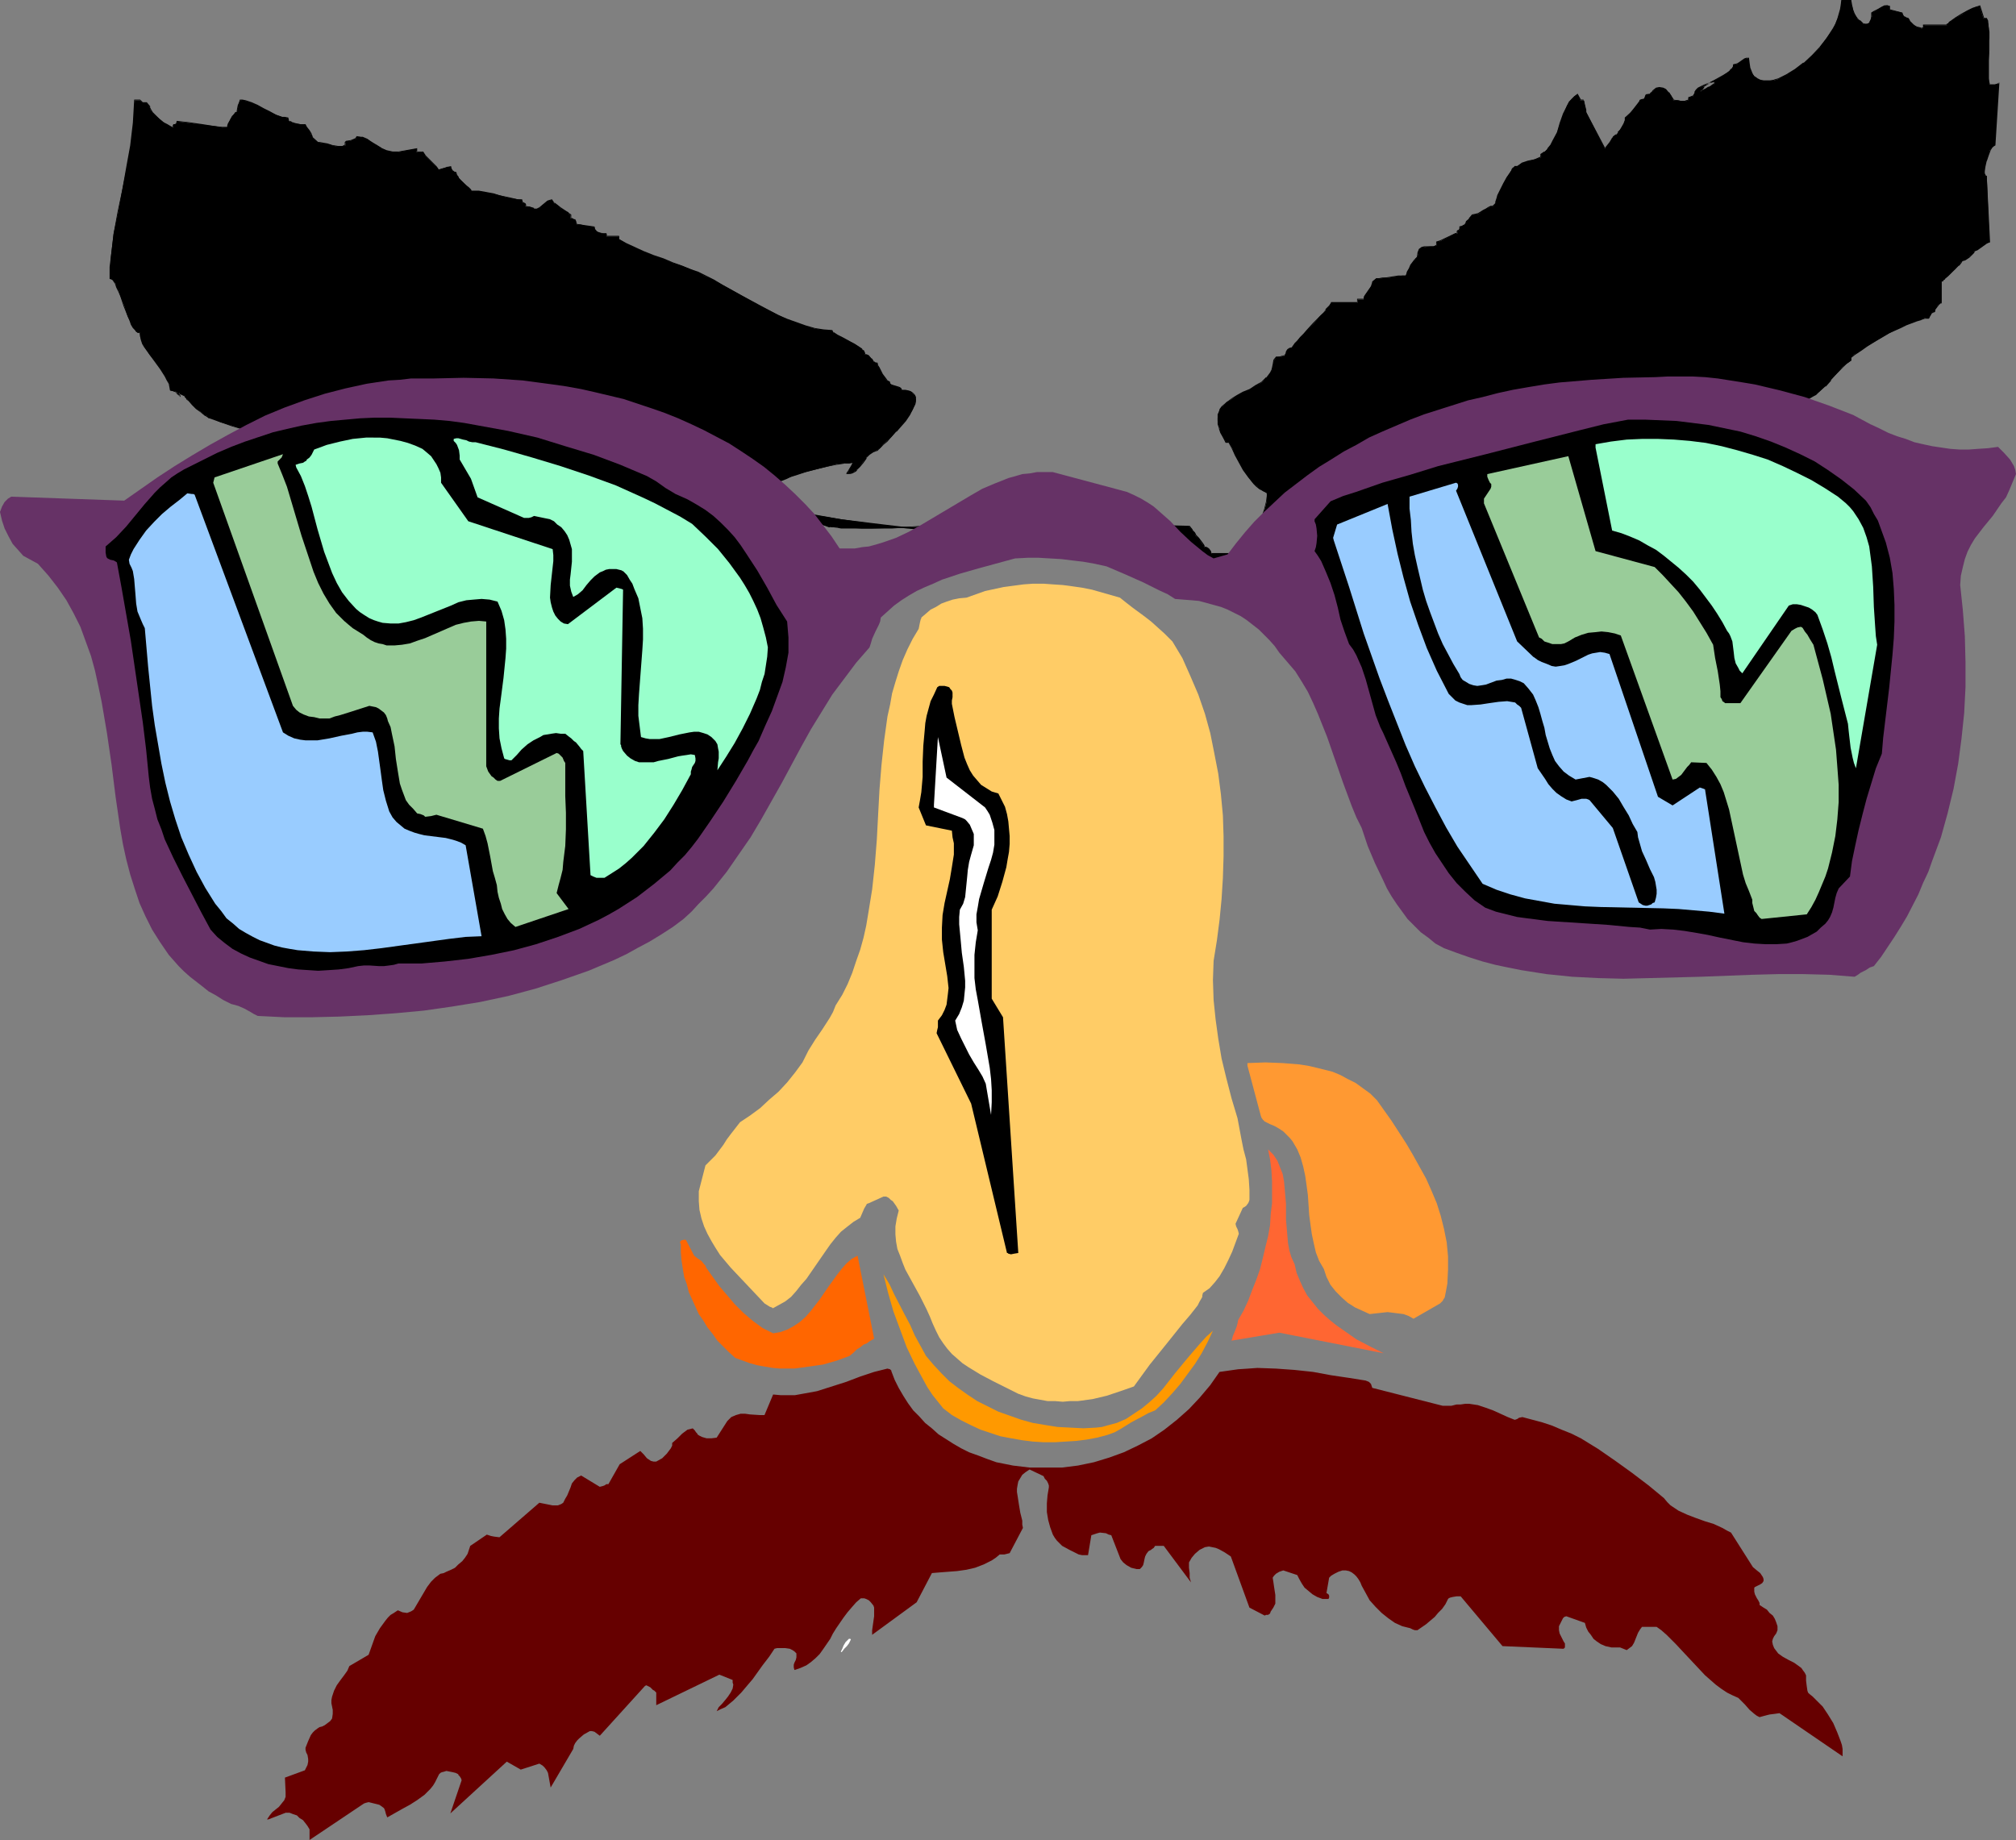
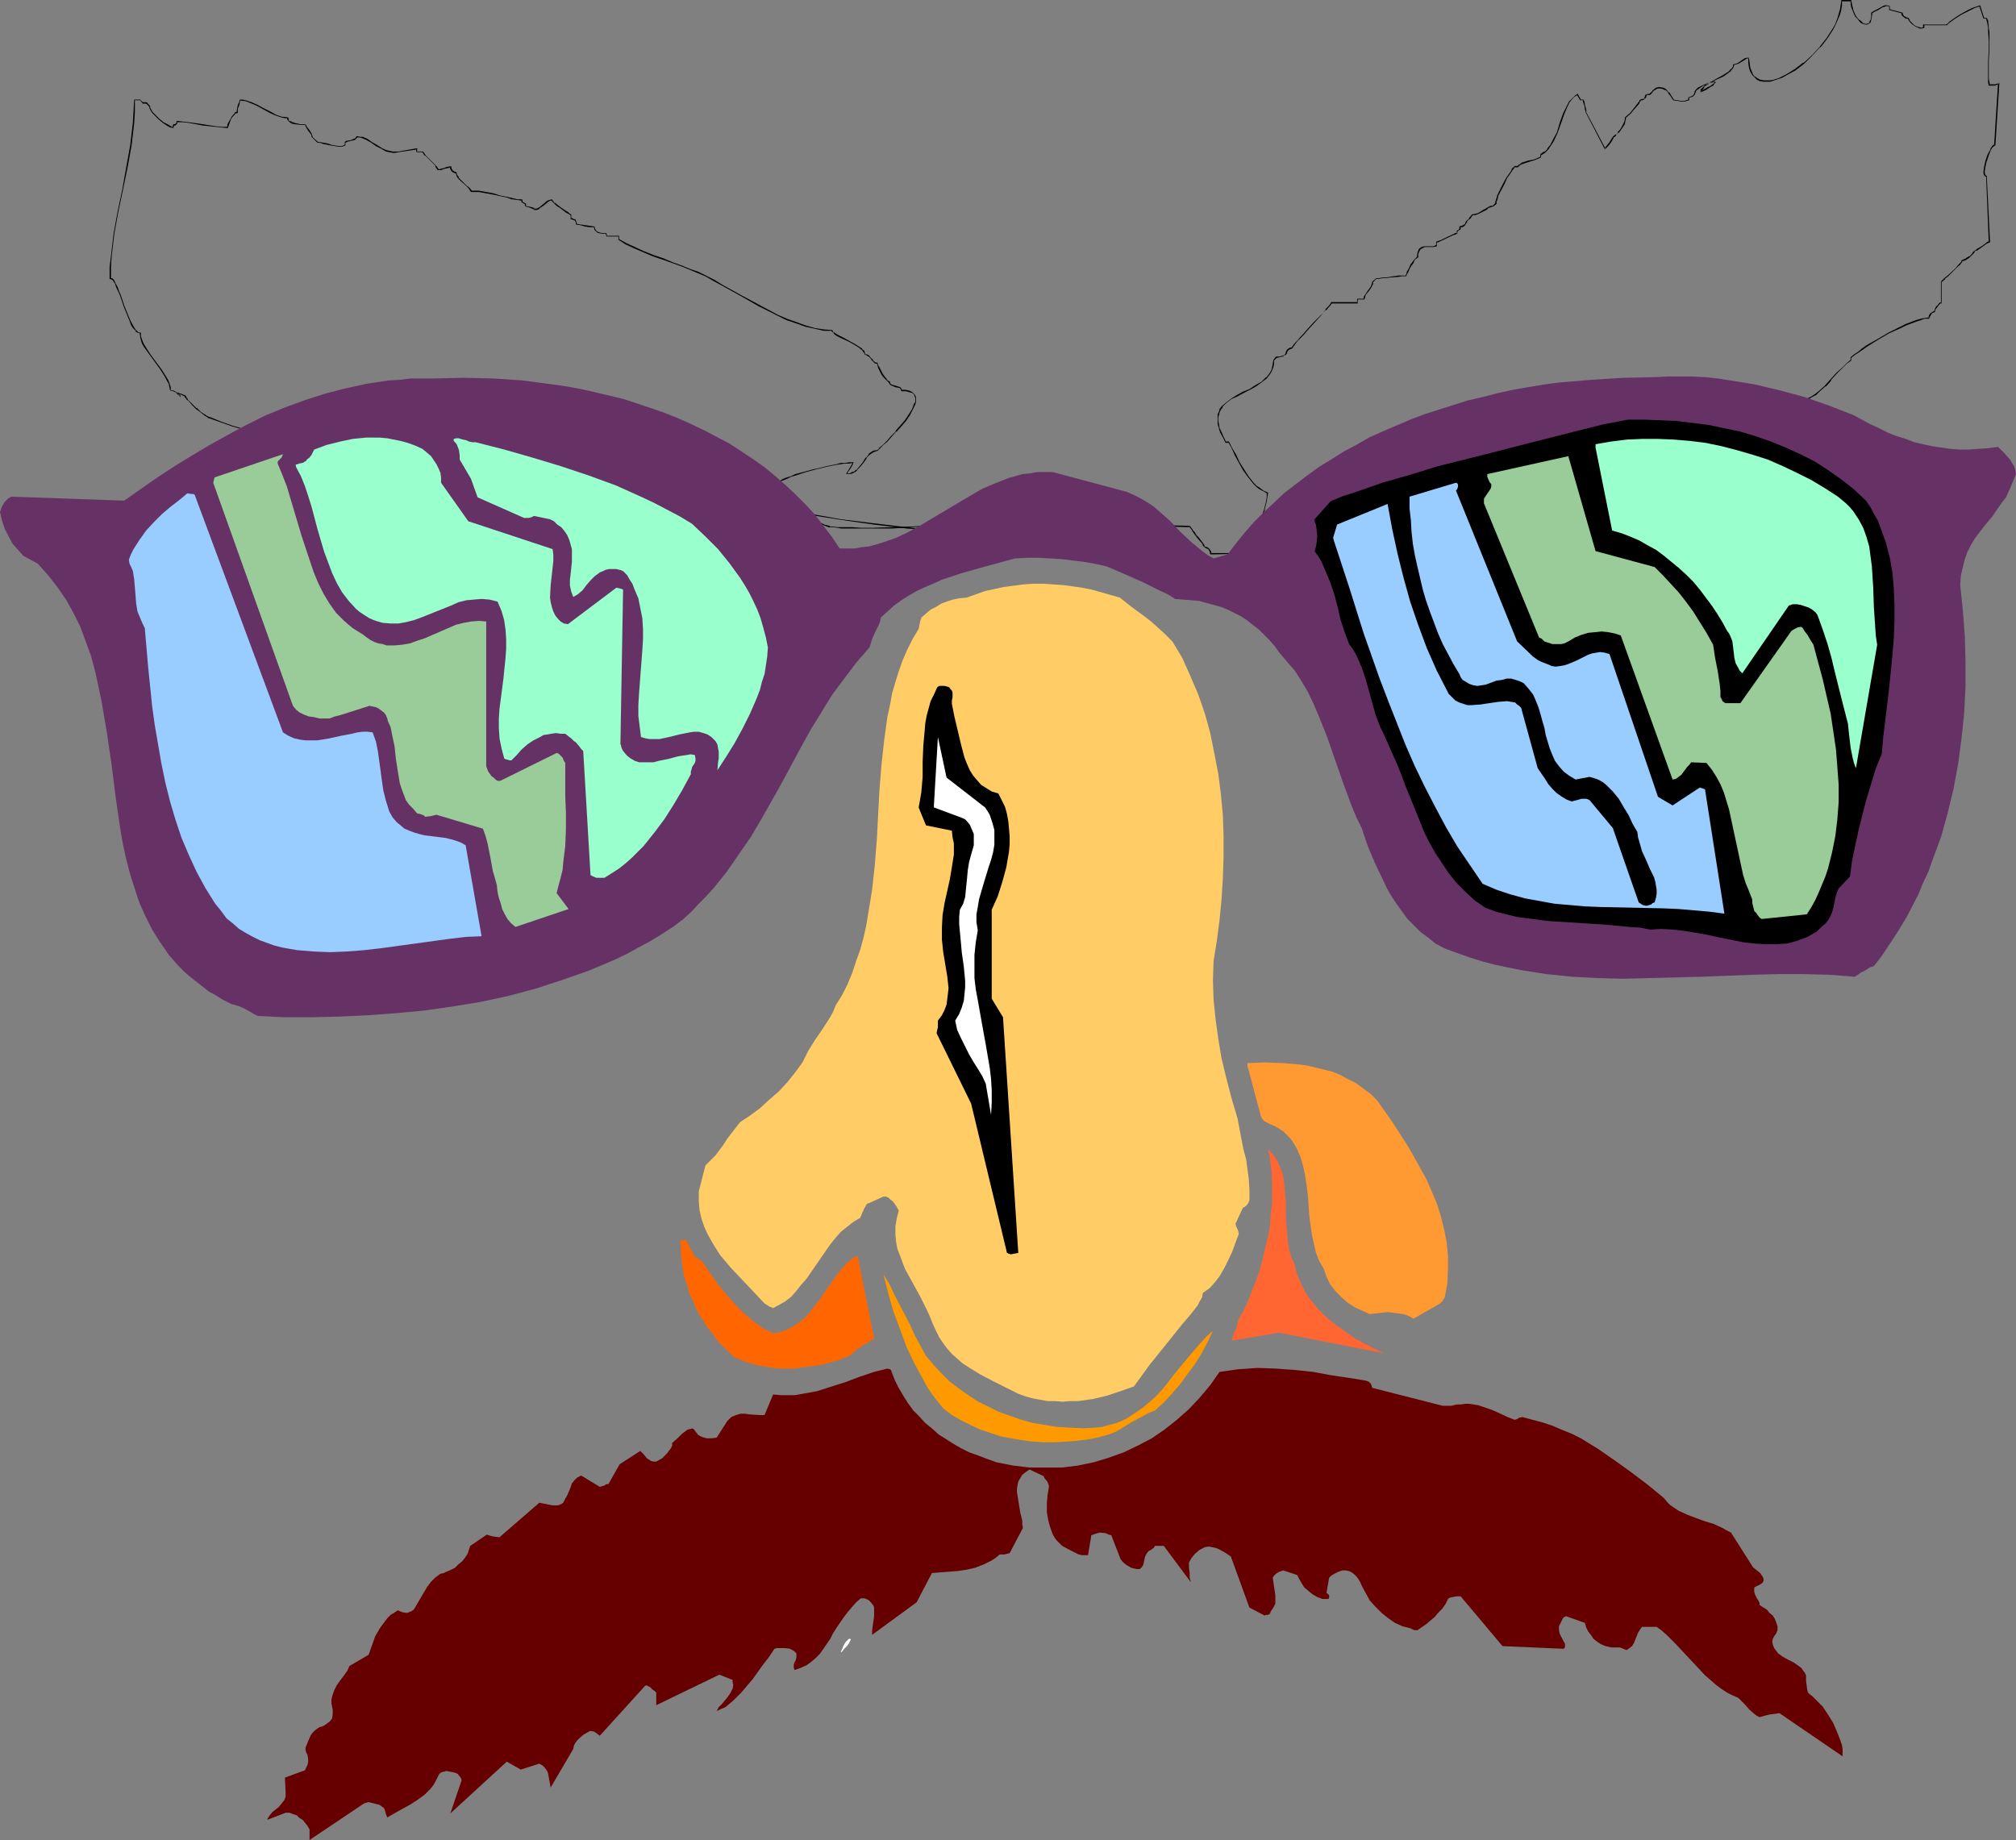
<svg xmlns="http://www.w3.org/2000/svg" xmlns:ns1="http://sodipodi.sourceforge.net/DTD/sodipodi-0.dtd" xmlns:ns2="http://www.inkscape.org/namespaces/inkscape" version="1.0" width="129.766mm" height="118.45mm" id="svg25" ns1:docname="Mask 8.wmf">
  <rect width="100%" height="100%" fill="#808080" stroke="none" />
  <ns1:namedview id="namedview25" pagecolor="#ffffff" bordercolor="#000000" borderopacity="0.25" ns2:showpageshadow="2" ns2:pageopacity="0.0" ns2:pagecheckerboard="0" ns2:deskcolor="#d1d1d1" ns2:document-units="mm" />
  <defs id="defs1">
    <pattern id="WMFhbasepattern" patternUnits="userSpaceOnUse" width="6" height="6" x="0" y="0" />
  </defs>
-   <path style="fill:#000000;fill-opacity:1;fill-rule:evenodd;stroke:none" d="m 32.805,24.396 -0.162,2.747 -0.162,2.747 -0.323,2.747 -0.323,2.747 -0.97,5.331 -1.131,5.493 -0.97,5.331 -1.131,5.331 -0.646,5.493 -0.162,2.585 v 2.747 l 0.323,0.162 0.485,0.485 0.485,0.646 0.323,0.808 0.485,0.969 0.323,1.131 0.97,2.423 0.808,2.585 0.485,0.969 0.485,0.969 0.485,0.969 0.485,0.646 0.485,0.485 h 0.646 v 0.969 l 0.323,0.808 0.323,0.808 0.485,0.969 1.131,1.777 1.454,1.777 1.293,1.777 1.131,1.777 0.485,0.808 0.485,0.969 0.162,0.808 v 0.808 l 0.646,0.162 0.808,0.162 0.646,0.485 0.162,0.323 v 0.162 l -0.323,-0.323 -0.323,-0.323 h 0.162 0.162 0.323 l 0.485,0.323 0.97,0.323 v 0.323 l 0.162,0.162 0.323,0.323 0.323,0.485 0.808,0.808 0.97,0.969 1.131,0.808 0.97,0.808 0.485,0.162 0.323,0.323 0.162,0.162 h 0.323 l 2.586,1.131 2.747,0.808 2.909,0.969 2.747,0.646 2.909,0.646 2.909,0.646 5.979,0.808 6.141,0.808 6.141,0.485 6.141,0.323 6.141,0.162 12.605,0.323 6.302,0.323 6.302,0.323 6.141,0.485 5.979,0.646 5.979,0.969 2.909,0.485 2.909,0.646 1.454,0.969 0.808,1.131 1.293,0.969 1.293,0.808 1.293,0.808 1.616,0.485 1.616,0.485 1.616,0.323 1.778,0.323 3.394,0.162 h 3.555 l 1.616,-0.162 h 1.454 l 1.454,-0.162 1.293,-0.162 3.878,1.131 3.878,1.131 4.04,0.969 3.878,0.969 7.757,1.616 8.08,1.292 7.918,1.131 8.08,0.969 15.998,1.616 15.998,1.454 7.918,0.808 7.757,0.808 7.918,1.131 7.595,1.454 7.595,1.454 3.878,0.969 3.717,0.969 2.424,0.646 2.586,0.485 2.424,0.323 2.424,0.162 2.424,0.162 h 2.424 2.262 l 2.424,-0.162 4.525,-0.646 4.525,-0.969 4.525,-1.292 4.525,-1.454 4.363,-1.616 4.363,-1.777 8.726,-3.716 8.565,-3.716 4.363,-1.777 4.363,-1.616 1.939,-0.646 1.939,-0.485 4.202,-0.808 4.363,-0.808 4.686,-0.646 4.686,-0.485 9.534,-1.292 4.848,-0.808 4.525,-0.808 4.363,-1.292 2.101,-0.646 2.101,-0.808 1.939,-0.969 1.939,-0.808 1.778,-1.131 1.778,-1.131 1.616,-1.454 1.454,-1.292 1.293,-1.616 1.293,-1.777 1.131,-1.777 0.97,-1.939 1.616,-0.485 1.293,-0.485 1.131,-0.646 1.131,-0.485 0.808,-0.646 0.97,-0.646 1.454,-1.454 1.293,-1.454 1.454,-1.454 1.454,-1.616 0.97,-0.808 1.131,-0.808 v -0.808 l 0.646,-0.646 0.97,-0.485 1.131,-0.808 1.131,-0.808 2.586,-1.454 2.747,-1.616 2.747,-1.454 1.454,-0.646 1.293,-0.485 1.131,-0.485 1.131,-0.323 0.97,-0.323 h 0.97 l 0.162,-0.485 0.323,-0.485 0.323,-0.485 0.646,-0.162 0.162,-0.646 0.323,-0.646 0.485,-0.485 0.323,-0.162 0.323,-0.162 v -5.17 0 l 0.162,-0.162 0.323,-0.323 0.323,-0.162 0.808,-0.808 1.778,-1.616 0.808,-0.969 0.323,-0.323 0.162,-0.323 0.162,-0.162 0.162,-0.162 0.323,-0.162 0.323,-0.162 0.97,-0.646 0.97,-0.808 0.162,-0.323 0.162,-0.323 h 0.323 l 0.485,-0.323 0.97,-0.646 1.131,-0.808 0.485,-0.323 0.323,-0.162 -0.646,-15.994 h -0.323 l -0.162,-0.162 -0.162,-0.485 v -0.485 l 0.162,-1.131 0.323,-1.454 0.485,-1.292 0.485,-1.292 0.323,-0.485 0.323,-0.323 0.323,-0.323 h 0.162 l 0.97,-15.348 -0.162,0.323 h -0.162 l -0.646,0.323 h -0.646 -0.646 l -0.162,-0.646 V 19.064 14.702 12.279 9.855 7.755 6.786 l -0.162,-0.969 -0.162,-0.646 -0.162,-0.646 h -0.808 l -0.97,-3.07 -0.323,0.162 h -0.323 l -0.485,0.162 -0.646,0.323 -1.293,0.646 -1.293,0.808 -1.454,0.808 -1.131,0.808 -0.323,0.162 -0.323,0.323 -0.323,0.162 v 0.323 h -5.656 v 0.646 l -0.485,0.162 -0.485,-0.162 -0.646,-0.162 -0.646,-0.485 -0.485,-0.323 -0.485,-0.485 -0.323,-0.485 -0.162,-0.323 -0.646,-0.162 -0.485,-0.323 -0.323,-0.485 -0.162,-0.485 -2.909,-0.646 V 1.454 l -0.646,-0.162 -0.646,0.162 -0.485,0.162 -1.293,0.808 -0.485,0.323 -0.485,0.162 -0.323,0.162 v 0.969 l -0.323,0.808 -0.162,0.485 -0.323,0.323 -0.323,0.162 h -0.485 -0.485 l -0.485,-0.323 -0.485,-0.485 -0.485,-0.485 -0.323,-0.646 -0.485,-0.646 -0.162,-0.646 -0.323,-0.808 -0.162,-0.808 V 0.162 h -2.424 V 1.292 l -0.162,0.969 -0.323,1.292 -0.485,1.131 -0.485,1.131 -0.485,1.131 -1.616,2.262 -1.616,2.262 -1.939,1.939 -1.939,1.939 -2.101,1.616 -2.262,1.292 -0.97,0.485 -0.97,0.485 -0.97,0.323 -0.97,0.162 h -0.97 -0.646 l -0.808,-0.162 -0.808,-0.323 -0.485,-0.485 -0.485,-0.646 -0.485,-0.646 -0.323,-0.969 -0.162,-1.131 v -1.292 l -0.485,0.162 -0.485,0.162 -1.778,1.131 -0.485,0.162 h -0.485 l -0.162,0.485 -0.162,0.485 -0.485,0.485 -0.485,0.323 -1.293,0.969 -1.454,0.808 -1.454,0.646 -1.293,0.808 -0.485,0.323 -0.323,0.485 -0.323,0.323 -0.162,0.485 0.808,-0.323 0.485,-0.323 0.646,-0.323 0.485,-0.323 0.646,-0.323 0.323,-0.323 0.162,-0.323 v 0 l -0.323,-0.162 -0.323,0.162 h -0.485 l -0.646,0.323 -1.131,0.485 -1.131,0.646 -0.485,0.323 -0.323,0.485 -0.162,0.485 -0.162,0.323 -0.162,0.323 h -0.323 l -0.646,0.162 h -0.162 v 0.808 l -0.485,0.162 h -0.485 -0.808 l -0.808,-0.162 h -1.131 l -0.485,-1.131 -0.646,-0.808 -0.646,-0.646 -0.808,-0.323 -0.808,-0.162 -0.808,0.162 -0.646,0.646 -0.485,0.323 -0.323,0.485 h -0.97 v 0.162 l -0.162,0.485 -0.162,0.323 -0.323,0.162 -0.323,0.162 -0.485,0.162 v 0.162 l -0.162,0.162 -0.323,0.646 -1.293,1.454 -0.646,0.646 -0.646,0.646 -0.323,0.323 -0.162,0.162 v 0.162 l -0.162,0.646 -0.162,0.646 -0.97,1.454 -0.485,0.808 -0.485,0.485 -0.485,0.323 -0.323,0.162 v 0.323 l -0.162,0.323 -0.485,0.808 -0.646,0.808 -0.646,0.646 -4.525,-8.886 v -0.323 l -0.162,-0.323 -0.162,-1.131 -0.323,-0.808 -0.162,-0.323 v 0 h -0.646 l -0.646,-1.454 -0.808,0.485 -0.646,0.646 -0.646,0.808 -0.485,0.808 -0.808,2.1 -0.808,2.1 -0.808,2.423 -0.97,2.1 -0.646,0.969 -0.646,0.808 -0.808,0.808 -0.808,0.646 v 0.646 l -1.616,0.485 -1.616,0.485 -1.293,0.485 -0.646,0.323 -0.646,0.485 h -0.646 l -0.162,0.162 -0.323,0.323 -0.323,0.485 -0.323,0.485 -0.808,1.292 -0.646,1.292 -0.808,1.616 -0.646,1.292 -0.162,0.646 -0.162,0.485 -0.162,0.485 v 0.323 l -0.646,0.808 h -0.646 l -0.485,0.323 -0.646,0.323 -0.485,0.323 -1.293,0.808 -0.808,0.162 -0.808,0.162 -0.646,0.808 -0.646,0.646 -0.162,0.485 -0.485,0.485 -0.485,0.323 -0.485,0.162 v 0.485 l -0.162,0.162 -0.162,0.162 H 354.55 v 0.323 0.485 h -0.485 l -0.485,0.162 -3.07,1.616 -0.646,0.162 h -0.323 v 0.969 l -0.808,0.162 h -0.646 l -1.616,0.162 -0.485,0.162 -0.646,0.323 -0.323,0.808 v 0.485 l -0.162,0.646 -0.162,0.162 h -0.162 l -0.323,0.485 -0.485,0.646 -0.485,0.808 -0.485,0.808 -0.323,0.646 -0.323,0.646 v 0.323 h -0.97 l -0.97,0.162 -2.101,0.323 h -0.97 l -0.808,0.162 h -0.808 -0.646 l -0.97,0.808 v 0.646 l -0.323,0.485 -0.646,1.131 -0.808,0.969 -0.162,0.646 -0.162,0.485 h -1.454 v 0.808 h -6.464 l -0.162,0.323 -0.162,0.323 -0.485,0.485 -0.485,0.646 -0.646,0.646 -0.808,0.808 -1.454,1.777 -1.778,1.777 -0.808,0.808 -0.808,0.808 -0.646,0.808 -0.646,0.646 -0.323,0.646 -0.323,0.485 -0.485,0.162 -0.485,0.323 -0.323,0.485 -0.162,0.485 -0.808,0.808 0.162,-0.162 0.162,-0.162 h -0.162 v 0 l -0.323,0.162 h -0.485 l -0.808,0.162 -0.646,0.808 -0.162,0.808 -0.162,0.808 -0.162,0.646 -0.485,0.808 -0.323,0.485 -0.485,0.646 -1.293,1.131 -1.293,0.808 -1.454,0.808 -1.616,0.808 -1.454,0.808 -1.454,0.808 -1.293,0.808 -0.97,1.131 -0.485,0.646 -0.323,0.485 -0.162,0.808 -0.162,0.646 v 0.808 l 0.162,0.808 0.323,0.969 0.323,1.131 0.485,0.969 0.808,1.292 h 0.646 l 0.808,1.454 0.808,1.777 0.97,1.777 0.97,1.777 1.131,1.616 1.293,1.616 0.808,0.646 0.808,0.646 0.808,0.646 0.97,0.323 -0.162,0.969 v 1.131 l -0.485,1.939 -0.808,2.1 -0.808,1.939 -0.808,1.939 -0.646,1.777 -0.485,1.616 -0.162,0.808 v 0.646 h -9.373 l -0.162,-0.646 -0.323,-0.485 -0.646,-0.323 -0.485,-0.162 -0.162,-0.323 -0.323,-0.485 -0.97,-1.292 -0.646,-0.646 -0.323,-0.646 -0.485,-0.646 V 128.925 l -0.808,-0.808 -59.146,-1.616 -0.162,0.162 -0.162,0.323 -0.323,0.162 -0.485,0.162 -0.646,0.162 -0.646,0.162 -0.808,0.162 h -0.808 l -1.939,0.323 -2.262,0.162 h -2.424 l -2.424,0.162 -5.01,0.162 h -2.424 l -2.262,-0.162 h -1.939 -0.808 l -0.808,-0.162 h -1.293 l -0.485,-0.162 h -0.162 l -1.454,-0.323 -1.293,-0.646 -1.293,-0.808 -1.131,-0.969 -2.586,-1.777 -1.293,-0.808 -1.293,-0.646 -0.162,-0.323 -0.162,-0.646 -0.485,-1.616 -0.323,-0.808 -0.162,-0.808 -0.323,-0.646 v -0.323 l 0.808,-0.323 0.808,-0.323 0.97,-0.323 1.131,-0.485 2.262,-0.646 2.586,-0.646 2.586,-0.646 2.424,-0.646 1.131,-0.162 0.97,-0.162 h 1.131 0.808 l -0.162,0.323 -0.162,0.323 -0.323,0.646 -0.485,0.808 -0.162,0.323 -0.162,0.323 0.646,-0.162 0.646,-0.162 0.485,-0.323 0.485,-0.323 0.808,-0.808 0.808,-1.131 0.808,-1.131 0.808,-0.808 0.485,-0.323 0.323,-0.323 0.485,-0.162 0.646,-0.162 v 0 l 0.162,-0.162 0.162,-0.162 0.323,-0.162 0.646,-0.808 0.97,-0.969 1.131,-0.969 1.131,-1.292 2.262,-2.747 0.97,-1.292 0.808,-1.292 0.485,-1.292 0.162,-0.646 0.162,-0.485 -0.162,-0.485 v -0.485 l -0.323,-0.323 -0.323,-0.323 -0.485,-0.323 -0.485,-0.162 -0.808,-0.162 h -0.97 v -0.485 l -0.485,-0.162 -0.97,-0.323 -0.97,-0.485 -0.323,-0.162 -0.162,-0.485 -0.323,-0.162 -0.485,-0.323 -0.485,-0.646 -0.485,-0.808 -0.808,-1.454 -0.323,-0.646 v -0.485 l -0.485,-0.162 -0.485,-0.162 -0.485,-0.808 -0.646,-0.646 -0.485,-0.323 h -0.485 v -0.485 l -0.323,-0.323 -0.485,-0.485 -0.485,-0.485 -1.131,-0.808 -1.616,-0.808 -1.454,-0.646 -1.293,-0.646 -0.485,-0.323 -0.323,-0.323 -0.323,-0.323 v -0.162 l -2.101,-0.162 -2.101,-0.323 -2.262,-0.646 -2.262,-0.808 -2.262,-0.808 -2.262,-1.131 -4.525,-2.262 -4.525,-2.585 -4.363,-2.423 -2.101,-1.131 -2.101,-0.969 -1.939,-0.969 -1.778,-0.808 -2.101,-0.808 -2.101,-0.646 -2.424,-0.969 -2.424,-0.808 -2.262,-0.969 -2.262,-0.969 -1.939,-0.969 -1.778,-1.131 v -0.646 h -3.07 v -0.646 h -0.808 l -0.97,-0.323 -0.485,-0.162 -0.323,-0.323 -0.323,-0.323 V 55.254 l -1.131,-0.162 -1.131,-0.162 -1.131,-0.323 h -0.97 l -0.162,-0.485 v -0.323 l -0.323,-0.323 -0.162,-0.162 -0.485,-0.162 h -0.323 v -0.808 l -0.485,-0.323 -0.162,-0.323 -0.323,-0.162 -1.616,-0.969 -0.646,-0.646 -0.808,-0.485 -0.323,-0.485 -0.162,-0.323 -0.485,0.162 -0.485,0.162 -1.131,0.808 -0.808,0.808 -0.323,0.162 -0.485,0.162 h -0.646 l -0.162,-0.162 -0.323,-0.162 -0.646,-0.323 h -0.97 v -0.485 l -0.162,-0.323 h -0.162 l -0.485,-0.162 v -0.162 l -0.162,-0.485 -0.97,-0.162 -1.293,-0.162 -1.454,-0.323 -1.616,-0.485 -1.454,-0.323 -1.778,-0.323 -1.778,-0.323 h -1.939 l -0.162,-0.323 -0.323,-0.485 -0.646,-0.646 -1.293,-1.131 -0.646,-0.808 -0.323,-0.485 -0.323,-0.646 -0.485,-0.162 -0.323,-0.323 -0.323,-0.485 -0.162,-0.485 -0.646,0.162 -0.97,0.162 -0.646,0.323 -0.646,0.162 -0.162,-0.323 -0.162,-0.162 -0.323,-0.485 -0.646,-0.646 -1.293,-1.292 -0.646,-0.646 -0.323,-0.485 -0.162,-0.323 v 0 h -1.616 v -0.808 l -4.363,0.808 h -0.808 -0.646 l -1.454,-0.323 -1.293,-0.646 -1.131,-0.646 -1.131,-0.808 -1.131,-0.646 -1.293,-0.485 -0.485,-0.162 h -0.646 l -0.323,0.485 -0.485,0.162 -0.808,0.323 h -0.323 -0.485 l -0.162,0.162 -0.323,0.162 v 0.808 l -0.808,0.162 h -0.808 -0.97 l -0.97,-0.323 -0.808,-0.162 -0.97,-0.162 -0.808,-0.162 -0.646,-0.162 -0.646,-0.646 -0.646,-0.646 v -0.323 l -0.323,-0.323 -0.485,-0.808 -0.485,-0.808 -0.323,-0.485 v -0.323 h -1.293 l -1.454,-0.162 -0.485,-0.162 -0.646,-0.323 -0.323,-0.323 -0.162,-0.485 -0.646,-0.162 -0.808,-0.162 -1.293,-0.485 -1.454,-0.646 -1.616,-0.808 -1.454,-0.808 -1.454,-0.646 -1.454,-0.485 -0.808,-0.162 h -0.646 l -0.162,0.485 -0.162,0.808 -0.162,0.646 -0.162,0.969 -0.323,0.162 -0.485,0.323 -0.323,0.485 -0.485,0.646 -0.485,1.292 -0.162,0.485 -0.162,0.323 h -1.293 l -1.616,-0.323 -3.07,-0.323 -3.394,-0.485 -1.454,-0.162 -1.454,-0.162 v 0.485 l -0.162,0.162 -0.162,0.162 h -0.485 v 0.162 0.485 h -0.323 l -0.323,-0.162 -0.97,-0.485 -0.808,-0.646 -0.97,-0.808 -0.97,-0.808 -0.808,-0.808 -0.485,-0.646 v -0.323 l -0.162,-0.323 -0.646,-0.969 h -0.97 l -0.646,-0.646 z" id="path1" />
  <path style="fill:#000000;fill-opacity:1;fill-rule:evenodd;stroke:none" d="m 32.643,24.234 -0.162,2.908 -0.162,2.747 -0.323,2.747 -0.323,2.747 -0.97,5.331 -0.97,5.493 -1.131,5.331 -0.97,5.331 -0.646,5.493 -0.323,2.585 v 2.908 l 0.485,0.162 v 0 l 0.485,0.323 h -0.162 l 0.485,0.646 0.323,0.969 0.485,0.969 0.485,1.131 0.808,2.423 0.97,2.423 0.485,1.131 0.323,0.969 0.485,0.808 0.646,0.646 v 0.162 l 0.485,0.323 0.646,0.162 -0.162,-0.162 0.162,0.969 0.162,0.808 0.323,0.969 0.485,0.808 1.293,1.777 1.293,1.777 1.293,1.777 1.131,1.777 0.485,0.969 0.485,0.808 0.162,0.808 v 0 l 0.162,0.808 0.646,0.162 v 0 l 0.808,0.323 0.646,0.485 h -0.162 l 0.162,0.162 v 0 l 0.162,0.162 h 0.162 l -0.646,-0.646 v 0 0 0 h 0.162 -0.162 l 0.485,0.162 0.323,0.162 0.97,0.485 v -0.162 0.323 l 0.323,0.323 0.162,0.323 0.485,0.323 0.808,0.969 0.97,0.969 v 0 l 1.131,0.808 0.97,0.808 0.323,0.162 0.485,0.323 0.162,0.162 h 0.162 l 2.747,0.969 2.747,0.969 2.747,0.808 2.909,0.808 v 0 l 2.909,0.646 2.909,0.485 5.979,0.969 6.141,0.646 6.141,0.485 6.141,0.323 6.141,0.323 12.605,0.323 6.302,0.323 6.302,0.162 6.141,0.646 5.979,0.646 5.979,0.808 2.909,0.646 2.909,0.646 v 0 l 1.293,0.808 v 0 l 0.97,1.131 1.131,1.131 1.293,0.808 1.454,0.646 1.454,0.646 1.616,0.323 h 0.162 l 1.616,0.485 1.778,0.162 3.394,0.162 h 3.555 1.616 l 1.454,-0.162 h 1.454 l 1.293,-0.162 v 0 l 3.878,1.131 3.878,1.131 3.878,0.969 h 0.162 l 3.878,0.969 7.757,1.616 8.08,1.292 7.918,1.131 8.08,0.969 15.998,1.454 15.998,1.616 7.918,0.808 7.757,0.808 7.918,1.131 7.595,1.292 7.595,1.616 3.878,0.969 h -0.162 l 3.717,0.969 h 0.162 l 2.424,0.485 2.586,0.485 2.424,0.485 2.424,0.162 2.424,0.162 h 2.424 2.262 l 2.424,-0.323 4.525,-0.485 4.525,-0.969 h 0.162 l 4.525,-1.292 4.363,-1.454 4.363,-1.616 4.363,-1.777 8.726,-3.716 8.565,-3.877 4.363,-1.616 4.363,-1.616 1.939,-0.646 v 0 l 1.939,-0.485 4.202,-0.969 4.363,-0.646 4.686,-0.646 4.686,-0.485 9.534,-1.292 4.848,-0.808 4.525,-0.969 v 0 l 4.525,-1.131 2.101,-0.646 2.101,-0.808 1.939,-0.969 1.778,-0.969 1.778,-0.969 1.778,-1.292 1.616,-1.292 v 0 l 1.454,-1.454 h 0.162 l 1.293,-1.616 1.293,-1.616 1.131,-1.939 0.97,-1.939 v 0 l 1.454,-0.323 1.293,-0.646 1.293,-0.485 0.97,-0.646 0.97,-0.485 0.808,-0.808 v 0 l 1.454,-1.292 h 0.162 l 1.293,-1.454 h -0.162 l 1.454,-1.616 1.616,-1.616 0.808,-0.808 v 0 l 1.131,-0.808 v -0.808 0.162 l 0.808,-0.646 0.97,-0.646 0.97,-0.646 1.131,-0.808 2.586,-1.616 2.747,-1.616 2.909,-1.292 1.293,-0.646 1.293,-0.485 1.293,-0.485 1.131,-0.323 h -0.162 l 0.97,-0.323 h 0.97 l 0.323,-0.646 v 0 l 0.323,-0.485 h -0.162 l 0.485,-0.323 0.485,-0.162 0.162,-0.808 v 0.162 l 0.485,-0.646 v 0 l 0.485,-0.646 v 0.162 l 0.162,-0.323 v 0 h 0.323 v -5.331 0 0 0 h 0.323 l 0.162,-0.323 v 0 l 0.323,-0.162 v -0.162 l 0.808,-0.646 1.778,-1.777 0.808,-0.808 h 0.162 l 0.323,-0.485 0.162,-0.162 0.162,-0.323 0.162,-0.162 h -0.162 0.323 l 0.485,-0.162 0.97,-0.646 0.808,-0.808 v 0 l 0.323,-0.323 0.162,-0.323 h -0.162 l 0.323,-0.162 0.485,-0.162 1.131,-0.808 1.131,-0.808 0.323,-0.162 0.485,-0.162 -0.808,-16.156 v 0.162 l -0.162,-0.162 0.646,15.994 v 0 h -0.323 l -0.323,0.323 -1.131,0.808 -1.131,0.646 -0.323,0.323 -0.323,0.162 -0.323,0.323 -0.162,0.323 v 0 l -0.808,0.808 v -0.162 l -0.97,0.646 -0.485,0.162 h 0.162 l -0.485,0.162 v 0.162 l -0.162,0.323 -0.323,0.323 -0.323,0.323 v 0 l -0.646,0.808 -1.939,1.777 -0.808,0.646 v 0 l -0.323,0.323 v 0 l -0.162,0.162 v 0 l -0.162,0.162 -0.162,0.162 v 5.17 l 0.162,-0.162 -0.485,0.162 -0.162,0.162 -0.485,0.646 h -0.162 l -0.323,0.646 -0.162,0.646 v -0.162 l -0.485,0.323 -0.485,0.323 -0.323,0.485 -0.162,0.646 0.162,-0.162 -0.97,0.162 -0.97,0.162 v 0 l -1.131,0.323 -1.293,0.485 -1.293,0.485 -1.293,0.646 -2.909,1.454 -2.747,1.616 -2.586,1.454 -1.131,0.808 -0.97,0.808 -0.97,0.646 -0.808,0.646 V 87.727 87.566 l -0.97,0.808 v 0 l -0.97,0.969 -1.616,1.454 -1.454,1.616 v 0 l -1.293,1.454 v 0 l -1.454,1.292 v 0 l -0.808,0.646 -0.97,0.646 -0.97,0.485 -1.131,0.646 -1.454,0.485 -1.454,0.485 -1.131,2.1 -0.97,1.777 -1.293,1.777 -1.454,1.454 h 0.162 l -1.454,1.454 v 0 l -1.778,1.292 -1.616,1.131 -1.778,1.131 -1.939,0.969 -1.939,0.808 -2.101,0.808 -2.101,0.646 -4.525,1.292 h 0.162 l -4.525,0.969 -4.848,0.808 -9.534,1.131 -4.686,0.646 -4.686,0.485 -4.363,0.808 -4.202,0.969 -1.939,0.485 h -0.162 l -1.778,0.485 -4.363,1.616 -4.363,1.777 -8.726,3.716 -8.565,3.877 -4.525,1.616 -4.363,1.616 -4.363,1.616 -4.525,1.131 v 0 l -4.525,0.969 -4.525,0.646 -2.424,0.162 h -2.262 -2.424 -2.424 l -2.424,-0.323 -2.424,-0.323 -2.586,-0.485 -2.424,-0.646 v 0 l -3.717,-0.969 v 0 l -3.878,-0.969 -7.595,-1.454 -7.595,-1.292 -7.918,-1.131 -7.757,-0.969 -7.918,-0.808 -15.998,-1.454 -15.998,-1.616 -8.08,-0.969 -7.918,-0.969 -8.08,-1.454 -7.757,-1.616 -3.878,-0.808 v 0 l -3.878,-1.131 -3.878,-1.131 -4.04,-1.131 -1.293,0.162 -1.454,0.162 -1.454,0.162 h -1.616 -3.555 l -3.394,-0.162 -1.778,-0.323 -1.616,-0.323 v 0 l -1.616,-0.485 -1.454,-0.485 -1.454,-0.808 -1.293,-0.808 -1.131,-0.969 v 0 l -0.97,-1.131 -1.454,-0.969 -2.909,-0.646 -2.909,-0.485 -5.979,-0.969 -5.979,-0.646 -6.141,-0.485 -6.302,-0.323 -6.302,-0.162 -12.605,-0.485 -6.141,-0.162 -6.141,-0.323 -6.141,-0.485 -6.141,-0.646 -5.979,-0.969 -2.909,-0.646 -2.909,-0.646 h 0.162 l -2.909,-0.646 -2.747,-0.808 -2.747,-0.969 -2.747,-1.131 h -0.162 l -0.323,-0.162 -0.323,-0.162 -0.485,-0.323 -0.97,-0.646 -0.97,-0.969 v 0.162 l -0.97,-0.969 -0.97,-0.969 -0.323,-0.323 h 0.162 l -0.323,-0.323 -0.162,-0.323 v 0.162 -0.323 l -1.131,-0.485 -0.485,-0.162 -0.323,-0.162 h -0.323 l -0.162,0.162 1.131,0.969 -0.162,-0.646 -0.323,-0.162 -0.646,-0.485 -0.646,-0.323 h -0.162 l -0.646,-0.162 0.162,0.162 v -0.808 l -0.323,-0.969 -0.323,-0.808 -0.485,-0.808 -1.131,-1.777 -1.454,-1.939 -1.293,-1.777 -1.131,-1.777 -0.485,-0.808 -0.323,-0.808 -0.323,-0.969 v 0.162 -0.969 l -0.808,-0.162 h 0.162 l -0.485,-0.485 v 0.162 l -0.485,-0.808 -0.485,-0.808 -0.485,-0.969 -0.485,-1.131 -0.97,-2.423 -0.808,-2.423 -0.485,-1.131 -0.323,-0.969 -0.485,-0.808 -0.323,-0.808 -0.485,-0.485 h -0.485 0.162 v -2.747 l 0.162,-2.585 0.646,-5.493 0.97,-5.331 1.131,-5.331 1.131,-5.493 0.97,-5.331 0.323,-2.747 0.323,-2.747 0.162,-2.747 v -2.747 0 z" id="path2" />
  <path style="fill:#000000;fill-opacity:1;fill-rule:evenodd;stroke:none" d="m 483.345,42.813 -0.323,-0.162 0.162,0.162 -0.162,-0.323 -0.162,-0.323 v 0 -0.485 l 0.162,-1.131 0.323,-1.454 v 0.162 l 0.485,-1.454 0.485,-1.292 0.323,-0.485 0.162,-0.323 v 0.162 l 0.323,-0.323 v 0 l 0.323,-0.162 0.97,-15.348 h -0.323 v 0.323 -0.162 l -0.162,0.162 -0.646,0.162 v 0 h -0.646 -0.646 l 0.162,0.162 -0.162,-0.646 -0.162,-0.969 v -4.362 l 0.162,-2.423 V 9.855 7.755 l -0.162,-0.969 -0.162,-1.777 -0.323,-0.646 h -0.808 0.162 l -0.97,-3.07 -0.485,0.162 v 0 l -0.485,0.162 -0.485,0.162 -0.485,0.162 -1.293,0.646 -1.454,0.808 -1.293,0.808 -1.131,0.808 -0.485,0.323 v 0 l -0.162,0.323 v 0 l -0.323,0.162 -0.162,0.162 h 0.162 -5.818 V 6.786 6.624 l -0.323,0.162 v 0 l -0.485,-0.162 v 0 l -0.646,-0.162 -0.646,-0.323 -0.485,-0.485 -0.485,-0.485 v 0.162 l -0.162,-0.485 -0.323,-0.485 -0.646,-0.162 h 0.162 l -0.646,-0.323 0.162,0.162 -0.323,-0.485 v 0 l -0.162,-0.485 -3.07,-0.808 V 2.423 1.454 l -0.646,-0.162 h -0.646 l -0.646,0.323 -1.131,0.646 -0.646,0.323 -0.323,0.162 -0.485,0.323 v 0.969 l -0.162,0.808 v 0 l -0.323,0.485 h 0.162 l -0.323,0.323 v 0 l -0.485,0.162 h 0.162 -0.485 l -0.485,-0.162 v 0 l -0.323,-0.323 -0.485,-0.485 v 0.162 l -0.485,-0.485 v 0 l -0.485,-0.646 -0.323,-0.646 -0.323,-0.808 -0.162,-0.808 V 1.777 L 450.54,0.969 450.379,0 h -2.424 l -0.162,1.292 -0.162,0.969 v 0 l -0.323,1.131 -0.323,1.131 -0.485,1.292 -0.646,1.131 -1.454,2.262 -1.778,2.262 v 0 l -1.778,1.939 -2.101,1.939 v -0.162 l -2.101,1.616 -2.101,1.292 -0.97,0.485 -0.97,0.485 -1.131,0.323 h 0.162 l -0.97,0.162 h -0.97 -0.646 l -0.808,-0.162 v 0 l -0.646,-0.323 -0.646,-0.485 v 0.162 l -0.485,-0.646 -0.323,-0.808 -0.323,-0.808 v 0 l -0.162,-1.131 -0.162,-1.292 h -0.646 l -0.485,0.162 -1.616,1.131 -0.485,0.162 v 0 l -0.646,0.162 v 0.485 0 l -0.323,0.485 -0.485,0.323 h 0.162 l -0.485,0.485 -1.293,0.808 -1.454,0.808 -1.454,0.808 -1.293,0.646 -0.485,0.485 -0.485,0.485 -0.323,0.323 v 0.646 l 0.808,-0.323 0.646,-0.323 0.485,-0.323 0.485,-0.323 0.646,-0.323 0.323,-0.485 0.323,-0.323 -0.162,-0.162 h -0.323 -0.323 l -0.485,0.162 v 0 l -0.646,0.162 -1.131,0.485 -1.293,0.646 -0.485,0.485 -0.323,0.485 v 0.485 -0.162 l -0.323,0.485 h 0.162 l -0.323,0.162 v 0 l -0.323,0.162 -0.485,0.162 v 0 h -0.162 l -0.162,0.808 0.162,-0.162 -0.646,0.162 -0.323,0.162 v 0 h -0.808 l -0.808,-0.162 -1.131,-0.162 h 0.162 l -0.646,-0.969 -0.485,-0.808 h -0.162 l -0.646,-0.808 -0.646,-0.323 -0.97,-0.162 -0.808,0.162 -0.808,0.646 v 0 l -0.323,0.485 h -0.162 l -0.323,0.485 0.162,-0.162 -0.97,0.162 -0.162,0.162 v 0 l -0.162,0.485 -0.162,0.323 h 0.162 l -0.323,0.162 v 0 h -0.323 v 0 l -0.485,0.162 -0.162,0.162 v 0.162 l -0.485,0.646 -1.131,1.454 v 0 l -0.646,0.808 -1.293,1.131 v 0.808 -0.162 l -0.323,0.808 -0.808,1.454 -0.646,0.646 h 0.162 l -0.485,0.646 v -0.162 l -0.485,0.323 -0.323,0.323 -0.162,0.323 v -0.162 l -0.162,0.323 -0.485,0.808 -0.646,0.808 -0.646,0.808 h 0.323 l -4.686,-8.886 v 0 -0.323 -0.485 0.162 l -0.323,-1.131 v 0 l -0.162,-0.969 -0.162,-0.162 v 0 h -0.162 v 0 0 0.323 l 0.323,0.969 v -0.162 l 0.162,1.131 v 0 l 0.162,0.485 v -0.162 0.323 l 4.686,9.047 0.808,-0.808 0.646,-0.808 0.485,-0.808 0.162,-0.323 v -0.323 0.162 l 0.323,-0.162 0.323,-0.323 v -0.162 l 0.485,-0.485 h 0.162 l 0.485,-0.646 0.97,-1.454 0.162,-0.808 v 0 l 0.162,-0.646 h -0.162 l 1.293,-1.131 0.646,-0.808 v 0 l 1.293,-1.454 0.323,-0.646 0.162,-0.162 v -0.162 h -0.162 0.485 l 0.485,-0.162 0.162,-0.323 h 0.162 l 0.162,-0.162 0.162,-0.646 v -0.162 l -0.162,0.162 h 0.97 l 0.485,-0.485 v 0 l 0.323,-0.485 v 0 l 0.808,-0.485 h -0.162 l 0.808,-0.162 0.808,0.162 v 0 l 0.646,0.323 v -0.162 l 0.808,0.808 h -0.162 l 0.646,0.808 0.646,0.969 1.131,0.162 0.808,0.162 h 0.808 l 0.485,-0.162 0.646,-0.162 v -0.808 l -0.162,0.162 h 0.162 l 0.646,-0.162 0.323,-0.162 0.323,-0.323 0.162,-0.323 0.162,-0.485 v 0 l 0.162,-0.323 v 0 l 0.485,-0.323 1.131,-0.808 1.293,-0.485 0.485,-0.162 v 0 l 0.485,-0.162 h 0.323 0.323 -0.162 v 0.162 -0.162 l -0.162,0.323 0.162,-0.162 -0.485,0.323 -0.646,0.485 -0.485,0.162 -0.485,0.323 -0.646,0.323 -0.646,0.323 0.162,0.162 0.162,-0.485 v 0.162 l 0.323,-0.323 0.323,-0.485 h -0.162 l 0.485,-0.323 1.293,-0.808 1.616,-0.808 1.454,-0.646 1.293,-0.969 0.485,-0.323 v -0.162 l 0.323,-0.323 0.323,-0.485 0.162,-0.646 -0.162,0.162 0.485,-0.162 0.646,-0.162 1.616,-0.969 0.485,-0.323 v 0 h 0.485 l -0.162,-0.162 v 1.292 l 0.162,1.131 v 0 l 0.323,0.969 0.485,0.808 0.485,0.485 0.646,0.646 0.646,0.323 0.97,0.162 h 0.646 0.97 l 0.97,-0.323 v 0 l 0.97,-0.323 0.97,-0.323 1.131,-0.646 2.101,-1.131 2.101,-1.616 v 0 l 1.939,-1.939 1.939,-2.1 h 0.162 l 1.616,-2.1 1.454,-2.262 0.646,-1.292 0.485,-1.131 0.485,-1.131 0.323,-1.131 V 2.262 l 0.162,-0.969 V 0.162 l -0.162,0.162 h 2.424 l -0.162,-0.162 v 0.808 l 0.162,0.808 v 0 l 0.323,0.808 0.323,0.808 0.323,0.646 0.485,0.485 0.485,0.646 v 0 l 0.485,0.485 0.485,0.162 0.485,0.162 h 0.485 l 0.323,-0.162 0.485,-0.323 0.162,-0.646 0.162,-0.808 0.162,-0.969 -0.162,0.162 0.323,-0.162 0.485,-0.323 0.485,-0.162 1.293,-0.808 0.646,-0.162 h -0.162 l 0.646,-0.162 0.646,0.162 -0.162,-0.162 v 0.969 l 3.07,0.808 -0.162,-0.162 0.162,0.646 0.323,0.323 0.646,0.485 h 0.646 -0.162 l 0.162,0.323 0.323,0.485 0.485,0.485 0.646,0.485 0.646,0.323 0.646,0.323 h 0.485 l 0.646,-0.162 V 6.139 h -0.162 5.656 l 0.162,-0.162 v 0 l 0.162,-0.162 v 0 l 0.323,-0.323 v 0 l 0.485,-0.323 1.131,-0.808 1.293,-0.808 1.293,-0.646 1.293,-0.646 0.646,-0.323 0.485,-0.162 0.485,-0.162 h -0.162 0.323 v 0 l 0.97,2.908 h 0.808 -0.162 l 0.162,0.646 v 0 l 0.162,0.646 0.162,0.969 v 0.969 l 0.162,2.1 v 2.423 l -0.162,2.423 v 4.362 0.969 l 0.162,0.808 h 0.808 0.646 l 0.808,-0.323 0.162,-0.162 0.162,-0.323 h -0.323 l -0.97,15.348 0.162,-0.162 h -0.323 l -0.323,0.323 -0.323,0.485 -0.162,0.485 -0.646,1.131 -0.485,1.454 v 0 l -0.323,1.454 -0.162,1.131 v 0.485 l 0.162,0.485 0.323,0.323 h 0.323 z" id="path3" />
  <path style="fill:#000000;fill-opacity:1;fill-rule:evenodd;stroke:none" d="m 385.254,24.396 v -0.162 h -0.808 0.162 l -0.808,-1.454 -0.808,0.646 -0.646,0.646 v 0 l -0.646,0.646 -0.485,0.969 -0.97,1.939 -0.808,2.262 -0.646,2.262 -1.131,2.1 -0.485,0.969 -0.808,0.969 h 0.162 l -0.808,0.808 v -0.162 l -0.97,0.646 v 0.808 -0.162 l -1.454,0.646 -1.616,0.323 -1.454,0.485 -0.646,0.485 -0.485,0.323 v 0 h -0.646 l -0.162,0.323 h -0.162 l -0.323,0.323 -0.162,0.485 -0.323,0.485 -0.808,1.131 -0.808,1.454 -1.454,2.908 -0.162,0.646 -0.162,0.485 v 0 l -0.162,0.485 v 0.323 0 l -0.646,0.646 h 0.162 -0.646 l -0.646,0.323 -0.485,0.323 -0.646,0.323 -1.293,0.808 -0.646,0.162 v 0 l -0.808,0.162 -0.808,0.969 h 0.162 l -0.808,0.646 -0.162,0.485 -0.323,0.485 v -0.162 l -0.485,0.323 v 0 l -0.646,0.162 v 0.646 -0.162 l -0.162,0.323 0.162,-0.162 -0.162,0.162 -0.323,0.162 -0.162,0.162 v 0.646 l 0.162,-0.162 h -0.485 l -0.646,0.323 -3.07,1.454 -0.485,0.162 v 0 l -0.485,0.162 v 0.969 -0.162 l -0.646,0.323 v 0 h -0.646 -1.616 l -0.646,0.162 -0.646,0.485 -0.323,0.808 -0.162,1.131 0.162,-0.162 -0.162,0.162 -0.162,0.162 -0.485,0.485 -0.485,0.646 -0.485,0.646 -0.323,0.808 -0.485,0.808 -0.162,0.646 -0.162,0.323 h 0.162 -0.97 -0.97 l -2.101,0.323 -0.97,0.162 h -0.808 l -0.808,0.162 h -0.646 l -0.97,0.808 -0.162,0.646 v -0.162 l -0.162,0.646 -0.808,1.131 -0.646,0.969 -0.323,0.485 v 0.646 -0.162 h -1.616 v 0.969 l 0.162,-0.162 h -6.464 l -0.162,0.323 -0.323,0.485 -0.485,0.485 -0.485,0.485 h 0.162 l -0.646,0.808 -0.808,0.808 -1.616,1.616 -1.616,1.777 v 0 l -0.808,0.969 v 0 l -0.808,0.808 v 0 l -0.646,0.808 v 0 l -0.646,0.646 v 0 l -0.485,0.646 -0.323,0.485 0.162,-0.162 -0.646,0.162 -0.485,0.323 -0.323,0.485 -0.162,0.646 0.162,-0.162 -0.97,0.969 0.162,0.162 0.646,-0.646 h -0.485 -0.162 0.162 l -0.323,0.162 h -0.162 l -0.323,0.162 v 0 h -0.97 l -0.646,0.808 -0.162,0.969 -0.162,0.808 v 0 l -0.162,0.646 -0.323,0.646 -0.485,0.646 -0.485,0.646 v -0.162 l -1.131,1.131 -1.454,0.808 -1.454,0.969 -1.616,0.646 -1.454,0.808 -1.293,0.808 -1.293,0.969 -1.131,0.969 v 0 l -0.485,0.646 -0.162,0.646 -0.323,0.646 v 0.162 0.646 0.808 0.808 l 0.323,0.969 v 0.162 l 0.323,0.969 0.646,1.131 0.646,1.292 h 0.808 l -0.162,-0.162 0.808,1.454 0.808,1.777 0.97,1.777 0.97,1.777 1.293,1.777 1.293,1.616 v 0 l 0.646,0.646 v 0 l 0.808,0.646 0.97,0.485 0.808,0.485 v -0.162 0.969 l -0.162,1.131 -0.485,1.939 v 0 l -0.646,1.939 -0.808,1.939 -0.97,1.939 -0.646,1.777 -0.485,1.616 v 0.162 l -0.162,0.808 v 0.646 l 0.162,-0.162 h -9.373 l 0.162,0.162 -0.162,-0.646 -0.485,-0.646 -0.485,-0.323 -0.646,-0.162 0.162,0.162 -0.162,-0.485 -0.323,-0.485 -0.97,-1.292 -0.646,-0.646 -0.323,-0.646 -0.485,-0.485 -0.162,-0.323 -0.646,-0.808 -59.469,-1.616 v 0.323 0 l -0.162,0.162 v 0 l -0.323,0.162 -0.485,0.162 v 0 l -0.646,0.162 v 0 l -0.646,0.162 v 0 l -0.808,0.162 -0.808,0.162 -1.939,0.162 -2.262,0.162 -4.848,0.162 -5.01,0.162 h -2.424 l -2.262,-0.162 h -1.939 -0.808 -0.808 l -1.293,-0.162 h -0.485 v 0.162 h 0.485 l 1.293,0.162 0.808,0.162 h 0.808 1.939 2.262 2.424 5.01 l 4.848,-0.323 2.262,-0.162 1.939,-0.162 0.808,-0.162 h 0.808 v 0 l 0.808,-0.162 h -0.162 l 0.646,-0.162 v 0 l 0.485,-0.162 0.323,-0.162 0.323,-0.323 0.162,-0.323 -0.162,0.162 59.146,1.616 v -0.162 l 0.646,0.808 v 0 l 0.162,0.323 0.323,0.485 0.485,0.646 0.485,0.646 1.131,1.292 0.162,0.485 0.323,0.323 0.485,0.323 v 0 l 0.485,0.162 v 0 l 0.323,0.646 v -0.162 l 0.162,0.808 9.534,-0.162 0.162,-0.646 0.162,-0.808 v 0 l 0.485,-1.616 0.646,-1.777 0.808,-1.939 0.808,-1.939 0.646,-1.939 v -0.162 l 0.485,-1.939 0.162,-1.131 0.162,-0.969 -1.131,-0.485 -0.808,-0.646 -0.808,-0.485 v 0 l -0.646,-0.646 v 0 l -1.293,-1.616 -1.131,-1.777 -1.131,-1.777 -0.808,-1.777 -0.97,-1.616 -0.808,-1.616 h -0.646 v 0.162 l -0.646,-1.292 -0.485,-1.131 -0.485,-0.969 v 0 l -0.162,-0.969 -0.162,-0.808 v -0.808 l 0.162,-0.646 v 0 l 0.162,-0.646 0.323,-0.646 0.485,-0.646 h -0.162 l 0.97,-0.969 v 0 l 1.293,-0.969 1.454,-0.646 1.454,-0.808 1.616,-0.808 1.454,-0.808 1.293,-0.969 1.293,-0.969 0.485,-0.646 0.485,-0.646 0.323,-0.646 0.323,-0.808 v 0 l 0.162,-0.808 v -0.808 0 l 0.646,-0.646 v 0 l 0.808,-0.162 0.485,-0.162 v 0 h 0.323 0.162 -0.162 0.162 l -0.162,-0.323 -0.323,0.485 0.162,0.162 0.97,-0.969 0.162,-0.485 v 0 l 0.323,-0.485 -0.162,0.162 0.485,-0.323 v 0 l 0.485,-0.162 0.485,-0.646 0.323,-0.485 v 0 l 0.646,-0.808 v 0 l 0.646,-0.646 v 0 l 0.808,-0.808 v 0 l 0.808,-0.969 v 0 l 1.616,-1.777 1.616,-1.777 0.646,-0.808 0.646,-0.646 h 0.162 l 0.485,-0.646 0.485,-0.485 0.162,-0.323 0.162,-0.162 h -0.162 6.464 v -0.969 0 h 1.616 l 0.162,-0.485 v 0 l 0.162,-0.646 0.808,-0.969 0.646,-0.969 0.323,-0.646 v -0.646 0.162 l 0.808,-0.808 v 0 h 0.646 l 0.808,-0.162 h 0.808 l 0.97,-0.162 2.101,-0.162 0.97,-0.162 h 0.97 l 0.162,-0.485 v 0 l 0.323,-0.485 0.323,-0.808 0.485,-0.808 0.485,-0.646 0.323,-0.808 v 0 l 0.485,-0.323 v 0 l 0.162,-0.162 h 0.162 v -0.808 l 0.162,-0.485 v 0 l 0.323,-0.646 v 0 l 0.485,-0.323 0.646,-0.323 h -0.162 1.616 0.646 l 0.808,-0.162 v -1.131 0.162 h 0.323 l 0.646,-0.323 3.07,-1.454 0.646,-0.162 h -0.162 l 0.485,-0.162 v -0.485 0 l 0.162,-0.162 v 0 l 0.162,-0.162 0.323,-0.162 0.162,-0.162 V 55.254 h -0.162 0.646 l 0.485,-0.323 0.323,-0.485 0.323,-0.485 h -0.162 l 0.646,-0.646 h 0.162 l 0.646,-0.969 h -0.162 0.808 l 0.808,-0.323 1.293,-0.646 0.646,-0.323 0.485,-0.485 0.646,-0.162 h -0.162 l 0.646,-0.162 0.808,-0.646 v -0.485 l 0.162,-0.485 v 0.162 l 0.162,-0.646 0.162,-0.646 1.454,-2.747 0.646,-1.454 0.808,-1.131 0.323,-0.485 0.323,-0.485 0.323,-0.323 h -0.162 l 0.323,-0.323 -0.162,0.162 h 0.808 l 0.485,-0.485 0.646,-0.323 1.454,-0.485 1.616,-0.485 1.454,-0.646 v -0.646 0.162 l 0.97,-0.646 0.808,-0.808 v 0 l 0.646,-0.969 0.646,-0.969 0.97,-2.1 0.808,-2.262 0.808,-2.262 0.808,-1.939 0.485,-0.969 0.646,-0.808 v 0 l 0.485,-0.485 v 0 l 0.808,-0.485 h -0.162 l 0.808,1.292 h 0.646 z" id="path4" />
  <path style="fill:#000000;fill-opacity:1;fill-rule:evenodd;stroke:none" d="m 202,128.117 -0.162,-0.162 v 0 l -1.293,-0.323 -1.293,-0.646 -1.293,-0.808 -1.293,-0.808 -2.424,-1.939 -1.293,-0.808 -1.454,-0.646 0.162,0.162 -0.162,-0.323 v 0 l -0.162,-0.808 -0.485,-1.454 -0.323,-0.969 -0.323,-0.646 -0.162,-0.646 v 0 -0.323 l -0.162,0.162 0.808,-0.323 0.808,-0.323 0.97,-0.485 1.131,-0.323 2.424,-0.808 2.424,-0.646 v 0 l 2.586,-0.646 2.424,-0.485 1.131,-0.162 0.97,-0.162 h 1.131 l 0.808,-0.162 h -0.162 v 0.323 -0.162 l -0.162,0.323 -0.485,0.808 -0.485,0.808 -0.162,0.162 -0.162,0.485 h 0.808 l 0.646,-0.162 0.646,-0.323 0.485,-0.323 v -0.162 l 0.808,-0.808 v 0 l 0.808,-0.969 0.808,-1.131 h -0.162 l 0.808,-0.808 v 0 l 0.485,-0.323 0.485,-0.323 0.485,-0.162 h -0.162 l 0.646,-0.162 0.323,-0.323 v 0 l 0.323,-0.323 v 0 l 0.808,-0.808 0.97,-0.808 0.97,-1.131 1.131,-1.292 h 0.162 l 2.262,-2.585 0.97,-1.454 0.646,-1.292 0.646,-1.292 0.162,-0.646 v -0.485 -0.485 -0.162 l -0.162,-0.323 -0.162,-0.323 -0.485,-0.485 -0.485,-0.323 -0.485,-0.162 v 0 l -0.808,-0.162 h -0.97 0.162 l -0.162,-0.323 -0.323,-0.323 -0.97,-0.323 -1.131,-0.323 -0.323,-0.323 v 0.162 -0.485 l -0.485,-0.323 v 0.162 l -0.323,-0.485 v 0 l -0.485,-0.646 -0.485,-0.646 -0.808,-1.616 -0.323,-0.485 v 0 l -0.162,-0.646 h -0.485 v 0 l -0.323,-0.323 v 0.162 l -0.485,-0.808 h -0.162 l -0.646,-0.808 -0.323,-0.162 -0.646,-0.162 0.162,0.162 -0.162,-0.485 -0.162,-0.485 -0.485,-0.323 v -0.162 l -0.485,-0.323 -1.293,-0.808 -1.454,-0.808 -1.454,-0.808 -1.293,-0.646 -0.485,-0.323 -0.485,-0.323 v 0.162 l -0.162,-0.323 v 0 l -0.162,-0.323 -2.101,-0.162 -2.101,-0.323 -2.262,-0.646 v 0 l -2.262,-0.808 -2.262,-0.808 -2.262,-0.969 -4.525,-2.423 -4.525,-2.423 -4.363,-2.423 -2.101,-1.292 -1.939,-0.969 -1.939,-0.969 -1.939,-0.646 -1.939,-0.808 -2.262,-0.808 -2.262,-0.969 -2.424,-0.808 -2.424,-0.969 -2.101,-0.969 -2.101,-0.969 -1.778,-0.969 v 0 -0.808 h -3.07 l 0.162,0.162 -0.162,-0.808 h -0.808 l -0.97,-0.162 h 0.162 l -0.485,-0.162 -0.485,-0.323 h 0.162 l -0.323,-0.323 v 0 l -0.162,-0.646 -1.131,-0.162 -1.131,-0.162 -1.131,-0.162 -0.97,-0.162 0.162,0.162 -0.162,-0.485 -0.162,-0.485 -0.162,-0.323 h -0.323 l -0.485,-0.323 h -0.323 l 0.162,0.162 v -0.969 l -0.485,-0.323 -0.323,-0.323 -0.323,-0.162 -1.454,-0.969 -0.808,-0.646 -0.646,-0.485 v 0.162 l -0.323,-0.485 -0.323,-0.485 -0.646,0.162 -0.485,0.162 -0.97,0.808 -0.97,0.808 -0.323,0.162 -0.323,0.162 v 0 h -0.646 v 0 -0.162 l -0.485,-0.162 -0.646,-0.162 -0.97,-0.162 0.162,0.162 v -0.485 l -0.162,-0.323 -0.323,-0.162 -0.323,-0.162 v 0.162 -0.323 0.162 l -0.162,-0.646 h -1.131 l -1.293,-0.323 v 0 l -1.454,-0.323 v 0 l -1.616,-0.323 -1.454,-0.485 -1.778,-0.323 -1.778,-0.323 h -1.939 0.162 l -0.162,-0.323 -0.485,-0.485 -0.646,-0.485 -1.293,-1.292 -0.646,-0.646 h 0.162 l -0.485,-0.646 -0.162,-0.646 -0.646,-0.162 h 0.162 l -0.485,-0.323 0.162,0.162 -0.323,-0.485 v 0 l -0.162,-0.646 -0.808,0.162 h -0.162 l -0.808,0.323 -0.808,0.162 h 0.162 l -0.646,0.162 v 0 -0.162 l -0.485,-0.646 -2.586,-2.585 v 0 l -0.323,-0.485 -0.323,-0.485 h -1.616 l 0.162,0.162 v -0.969 l -4.525,0.808 h -0.808 -0.646 v 0 l -1.454,-0.323 -1.131,-0.485 -0.162,0.162 1.131,0.646 1.616,0.323 h 0.646 l 0.808,-0.162 4.363,-0.646 -0.162,-0.162 0.162,0.808 h 1.616 -0.162 l 0.162,0.323 0.323,0.485 h 0.162 l 2.586,2.585 h -0.162 l 0.485,0.808 0.162,0.162 h 0.808 v 0 l 0.808,-0.323 0.808,-0.162 v 0 l 0.646,-0.162 -0.162,-0.162 0.162,0.646 0.323,0.485 0.485,0.323 0.485,0.162 v -0.162 l 0.162,0.646 0.323,0.646 0.646,0.646 1.454,1.292 0.485,0.485 v 0 l 0.323,0.485 0.323,0.485 h 1.939 l 1.778,0.323 1.778,0.323 1.454,0.323 1.616,0.323 v 0 l 1.293,0.485 h 0.162 l 1.293,0.162 0.97,0.162 v -0.162 0.485 l 0.162,0.162 0.323,0.162 0.323,0.162 v 0 0.162 0 l 0.162,0.485 0.97,0.162 h -0.162 l 0.808,0.323 0.323,0.162 v -0.162 l 0.162,0.323 h 0.646 l 0.485,-0.162 0.323,-0.323 0.97,-0.646 0.97,-0.808 0.485,-0.323 v 0 h 0.485 l -0.162,-0.162 0.162,0.323 0.485,0.485 0.646,0.646 0.808,0.485 1.454,1.131 0.323,0.162 0.323,0.162 0.485,0.323 v 0 0.969 h 0.323 -0.162 l 0.485,0.162 0.323,0.162 v -0.162 l 0.162,0.323 v 0 l 0.162,0.323 v 0 0.485 l 1.131,0.162 1.131,0.323 1.131,0.162 h 1.131 -0.162 l 0.162,0.646 0.323,0.323 0.323,0.323 0.485,0.162 0.97,0.162 h 0.808 -0.162 l 0.162,0.646 h 3.07 -0.162 v 0.808 l 1.778,1.131 2.101,0.969 2.262,0.969 2.262,0.969 2.424,0.808 2.262,0.808 2.262,0.808 1.939,0.808 1.939,0.808 1.939,0.808 1.939,1.131 2.101,1.131 4.363,2.423 4.525,2.585 4.525,2.262 2.262,1.131 2.424,0.808 2.262,0.808 v 0 l 2.262,0.485 2.101,0.485 h 2.101 -0.162 v 0.162 l 0.485,0.323 v 0.162 l 0.323,0.323 0.485,0.323 1.293,0.646 1.454,0.646 1.454,0.808 1.293,0.808 0.485,0.485 v -0.162 l 0.323,0.485 0.323,0.485 v -0.162 l 0.162,0.485 0.485,0.162 v 0 l 0.323,0.323 v -0.162 l 0.808,0.808 h -0.162 l 0.646,0.646 0.323,0.323 0.646,0.162 -0.162,-0.162 0.162,0.485 v 0 l 0.162,0.646 0.808,1.616 0.485,0.646 0.646,0.646 v 0 l 0.485,0.485 0.162,0.162 v 0 l 0.162,0.323 0.323,0.323 1.131,0.485 0.97,0.162 0.323,0.323 v 0 l 0.162,0.485 h 0.97 l 0.808,0.162 h -0.162 l 0.646,0.162 0.485,0.162 v 0 l 0.323,0.323 v 0 l 0.162,0.485 0.162,0.323 v 0 0.485 0.485 0 l -0.323,0.485 -0.485,1.292 -0.808,1.292 -0.97,1.454 -2.262,2.585 h 0.162 l -1.293,1.292 -0.97,1.131 -0.97,0.969 -0.808,0.646 v 0 l -0.162,0.162 v 0.162 l -0.485,0.323 h 0.162 -0.646 l -0.485,0.162 -0.485,0.323 -0.485,0.323 v 0.162 l -0.646,0.808 h -0.162 l -0.646,1.131 -0.808,0.969 v 0 l -0.808,0.969 v -0.162 l -0.485,0.485 -0.646,0.162 -0.485,0.323 v 0 h -0.646 l 0.162,0.162 v -0.323 0 l 0.162,-0.323 0.485,-0.646 0.485,-0.808 0.162,-0.323 0.162,-0.485 h -0.97 l -1.131,0.162 h -0.97 l -1.131,0.323 -2.424,0.485 -2.586,0.646 h -0.162 l -2.424,0.646 -2.424,0.646 -0.97,0.485 -1.131,0.323 -0.808,0.323 -0.808,0.485 0.162,0.323 v 0.162 l 0.162,0.485 0.162,0.808 0.323,0.808 0.646,1.616 0.162,0.646 v 0 0.485 l 1.454,0.646 1.293,0.808 2.424,1.777 1.293,0.808 1.293,0.808 1.293,0.646 1.293,0.485 h 0.162 0.162 z" id="path5" />
  <path style="fill:#000000;fill-opacity:1;fill-rule:evenodd;stroke:none" d="M 92.92,36.028 91.627,35.22 90.496,34.574 89.365,33.766 88.234,33.281 h -0.646 l -0.808,-0.162 -0.323,0.485 v 0 l -0.323,0.162 -0.808,0.323 v 0 l -0.808,0.162 h -0.323 l -0.323,0.323 v 0.808 -0.162 l -0.646,0.323 v 0 h -0.808 l -0.97,-0.162 -0.97,-0.162 h 0.162 l -0.97,-0.323 v 0 l -0.97,-0.162 -0.808,-0.162 h -0.646 0.162 L 75.952,33.281 h 0.162 l -0.162,-0.323 -0.162,-0.485 -0.485,-0.808 -0.646,-0.808 -0.162,-0.323 v 0 l -0.162,-0.323 h -1.293 l -1.454,-0.323 h 0.162 l -0.646,-0.162 -0.485,-0.323 v 0.162 l -0.485,-0.323 h 0.162 l -0.162,-0.646 -0.808,-0.162 h -0.808 0.162 l -1.454,-0.485 -1.454,-0.808 -1.616,-0.808 -1.454,-0.808 -1.454,-0.646 -1.454,-0.485 v 0 l -0.808,-0.162 h -0.646 l -0.162,0.646 v 0 l -0.323,0.646 -0.162,0.808 v 0 l -0.162,0.969 0.162,-0.162 -0.485,0.162 -0.323,0.485 v 0 l -0.485,0.485 -0.323,0.646 -0.646,1.131 -0.162,0.485 v 0.485 -0.162 h -1.293 l -1.616,-0.162 -3.07,-0.485 -3.394,-0.485 -1.454,-0.162 -1.454,-0.162 -0.162,0.646 v -0.162 0.323 -0.162 l -0.323,0.162 h 0.162 -0.485 l -0.162,0.323 v 0.485 l 0.162,-0.162 h -0.323 v 0 l -0.323,-0.162 -0.808,-0.485 -0.97,-0.485 -0.97,-0.808 v 0 l -0.808,-0.808 -0.808,-0.808 v 0 l -0.485,-0.808 -0.162,-0.323 v 0.162 -0.485 L 35.714,24.88 h -0.97 l 0.162,0.162 -0.808,-0.808 h -1.454 l 0.162,0.162 h 1.293 v 0 l 0.646,0.808 h 0.97 -0.162 l 0.808,0.808 v 0 0.323 l 0.162,0.323 0.485,0.808 v 0 l 0.808,0.808 0.808,0.808 v 0 l 0.97,0.808 0.97,0.646 0.808,0.485 h 0.323 l 0.485,0.162 0.162,-0.646 v 0.162 -0.162 h -0.162 0.485 l 0.323,-0.323 0.162,-0.162 v -0.485 l -0.162,0.162 h 1.454 l 1.454,0.162 3.394,0.646 3.07,0.323 1.616,0.162 1.454,0.162 0.162,-0.485 v 0 l 0.162,-0.485 0.485,-1.292 0.323,-0.485 0.485,-0.485 v 0 l 0.323,-0.485 v 0.162 l 0.485,-0.162 v -1.131 0.162 l 0.323,-0.808 0.162,-0.646 v -0.162 l 0.162,-0.485 h -0.162 l 0.646,0.162 h 0.808 -0.162 l 1.616,0.646 1.454,0.646 1.454,0.808 1.454,0.808 1.454,0.646 1.454,0.485 v 0 l 0.808,0.162 h 0.646 -0.162 l 0.162,0.485 0.485,0.485 0.485,0.323 0.646,0.162 v 0 l 1.454,0.162 h 1.293 l -0.162,-0.162 0.162,0.485 0.162,0.323 0.485,0.808 0.646,0.808 0.162,0.323 v 0 0.323 l 1.454,1.454 h 0.646 l 0.808,0.323 0.97,0.162 h -0.162 l 0.97,0.162 v 0 l 0.97,0.162 0.97,0.162 h 0.808 l 0.808,-0.323 v -0.808 0.162 l 0.323,-0.162 0.323,-0.162 h -0.162 0.485 l 0.323,-0.162 h 0.162 l 0.808,-0.162 0.323,-0.323 0.485,-0.485 -0.162,0.162 h 0.646 l 0.485,0.162 v 0 l 1.131,0.485 1.131,0.646 1.131,0.808 1.293,0.646 z" id="path6" />
  <path style="fill:#663266;fill-opacity:1;fill-rule:evenodd;stroke:none" d="m 0,124.563 0.485,2.1 0.646,1.939 0.97,1.939 0.97,1.777 1.293,1.454 1.293,1.454 1.778,0.969 1.778,0.969 1.293,1.454 1.293,1.454 2.262,2.908 2.101,3.07 1.778,3.231 1.616,3.231 1.293,3.554 1.293,3.554 0.97,3.554 0.808,3.716 0.808,3.877 1.293,7.593 1.131,7.755 0.485,3.877 0.485,3.877 1.131,7.755 0.646,3.716 0.808,3.716 0.97,3.716 1.131,3.554 1.131,3.393 1.454,3.231 1.616,3.231 1.939,3.07 2.101,3.07 2.424,2.747 1.293,1.292 1.454,1.292 1.454,1.131 1.454,1.131 1.616,1.292 1.778,0.969 1.778,1.131 1.939,0.969 1.778,0.485 1.454,0.646 1.454,0.808 0.808,0.485 0.97,0.485 6.464,0.323 h 6.626 l 6.787,-0.162 6.787,-0.323 6.787,-0.485 6.949,-0.646 6.787,-0.969 6.949,-1.131 6.787,-1.454 6.626,-1.777 6.464,-2.1 3.232,-1.131 3.232,-1.131 3.07,-1.292 3.07,-1.292 3.07,-1.454 2.909,-1.616 2.747,-1.454 2.909,-1.777 2.747,-1.777 2.586,-1.939 1.939,-1.777 1.778,-1.939 1.778,-1.777 1.778,-1.939 3.232,-4.039 2.909,-4.201 2.909,-4.201 2.586,-4.362 5.01,-8.886 4.686,-8.724 2.424,-4.362 2.586,-4.201 2.586,-4.201 2.909,-3.877 2.909,-3.877 3.232,-3.716 0.323,-0.969 0.323,-1.131 0.808,-1.777 0.808,-1.616 0.323,-0.808 0.162,-0.969 1.616,-1.454 1.616,-1.454 1.778,-1.292 1.778,-1.131 1.939,-1.131 2.101,-0.969 1.939,-0.808 2.101,-0.969 4.363,-1.454 4.525,-1.292 8.888,-2.423 3.07,-0.162 h 2.747 l 2.747,0.162 2.747,0.162 2.586,0.323 2.747,0.323 2.747,0.485 2.909,0.646 2.262,0.969 2.262,0.969 4.363,1.939 3.878,1.939 2.101,0.969 1.778,1.131 1.939,0.162 2.101,0.162 1.778,0.162 3.555,0.969 1.778,0.485 1.616,0.646 1.616,0.808 1.616,0.808 1.454,0.969 1.454,1.131 1.454,1.131 1.293,1.292 1.293,1.292 1.293,1.454 1.131,1.616 1.939,2.262 1.939,2.262 1.616,2.585 1.454,2.423 1.293,2.747 1.131,2.585 2.262,5.655 3.878,11.148 2.101,5.655 1.131,2.747 1.293,2.585 1.454,4.362 1.778,4.201 1.939,4.039 0.97,2.1 1.131,1.939 1.293,1.939 1.293,1.777 1.293,1.777 1.616,1.616 1.616,1.616 1.778,1.292 1.778,1.454 2.101,1.131 3.07,1.131 3.232,1.131 3.07,0.969 3.07,0.808 3.07,0.646 3.232,0.646 6.141,0.969 6.302,0.646 6.302,0.323 6.141,0.162 6.302,-0.162 12.443,-0.323 12.605,-0.485 6.302,-0.162 h 6.141 l 6.302,0.162 6.141,0.485 0.808,-0.485 0.646,-0.485 1.293,-0.646 0.97,-0.646 0.97,-0.323 1.778,-2.262 1.616,-2.423 1.616,-2.423 1.616,-2.585 1.454,-2.423 2.747,-5.331 1.131,-2.747 1.293,-2.747 0.97,-2.747 2.101,-5.655 1.616,-5.816 1.454,-5.978 1.131,-6.139 0.808,-6.139 0.646,-6.139 0.323,-6.301 v -6.139 l -0.162,-6.301 -0.485,-6.301 -0.646,-6.139 0.162,-2.262 0.485,-2.1 0.485,-1.939 0.646,-1.777 0.808,-1.616 0.97,-1.616 2.101,-2.747 2.262,-2.747 2.101,-3.07 1.131,-1.454 0.808,-1.777 0.808,-1.939 0.808,-1.939 -0.162,-0.969 -0.323,-0.969 -0.485,-0.808 -0.485,-0.808 -1.454,-1.616 -0.646,-0.646 -0.808,-0.808 -2.424,0.323 -2.424,0.162 -2.262,0.162 h -2.262 l -2.262,-0.162 -4.363,-0.646 -2.262,-0.485 -2.101,-0.485 -2.101,-0.808 -2.101,-0.646 -2.101,-0.808 -2.262,-1.131 -2.101,-0.969 -2.101,-1.131 -2.101,-1.131 -5.818,-2.262 -5.979,-2.1 -5.979,-1.616 -6.141,-1.454 -2.909,-0.485 -3.07,-0.485 -3.07,-0.485 -3.07,-0.323 -3.07,-0.162 h -3.07 -2.909 l -3.07,0.162 -7.757,0.162 -7.757,0.485 -3.878,0.323 -3.878,0.323 -3.717,0.485 -3.878,0.646 -3.717,0.646 -3.717,0.808 -3.717,0.969 -3.555,0.808 -3.555,1.131 -3.555,1.131 -3.555,1.131 -3.394,1.292 -3.394,1.454 -3.394,1.454 -3.232,1.454 -3.07,1.777 -3.07,1.616 -3.07,1.939 -2.909,1.777 -2.909,2.1 -2.747,2.1 -2.747,2.1 -2.586,2.423 -2.424,2.262 -2.424,2.423 -2.262,2.585 -2.101,2.585 -2.101,2.747 -3.394,0.969 -1.454,-0.808 -1.293,-0.969 -2.747,-2.262 -2.586,-2.423 -2.424,-2.585 -2.747,-2.423 -1.293,-1.131 -1.454,-0.969 -1.616,-0.969 -1.616,-0.808 -1.778,-0.808 -1.778,-0.485 -16.322,-4.362 h -1.939 -1.939 l -1.778,0.323 -1.778,0.162 -1.616,0.485 -1.778,0.485 -3.232,1.292 -3.07,1.292 -3.07,1.777 -5.979,3.554 -5.979,3.554 -2.909,1.616 -3.07,1.454 -3.232,1.131 -1.616,0.485 -1.778,0.485 -1.616,0.162 -1.778,0.323 h -1.778 -1.939 l -1.939,-2.908 -2.101,-2.747 -2.101,-2.747 -2.262,-2.423 -2.424,-2.423 -2.424,-2.262 -2.586,-2.262 -2.586,-2.1 -2.747,-1.939 -2.909,-1.939 -2.747,-1.777 -3.07,-1.616 -3.07,-1.616 -3.07,-1.454 -3.232,-1.454 -3.232,-1.292 -3.232,-1.131 -3.394,-1.131 -3.394,-1.131 -6.787,-1.616 -3.555,-0.808 -3.555,-0.646 -3.394,-0.485 -7.272,-0.969 -7.11,-0.485 -7.272,-0.162 -7.11,0.162 h -2.909 -2.747 l -2.747,0.323 -2.747,0.162 -5.333,0.808 -5.171,1.131 -5.01,1.292 -5.01,1.616 -4.848,1.777 -4.686,1.939 -4.525,2.262 -4.525,2.423 -4.363,2.423 -4.363,2.585 -4.202,2.585 -4.202,2.747 -8.08,5.655 -27.472,-0.969 -0.808,0.485 -0.808,0.808 -0.646,1.131 z" id="path7" />
-   <path style="fill:#000000;fill-opacity:1;fill-rule:evenodd;stroke:none" d="m 25.694,133.61 v 0.808 l 0.162,0.969 0.162,0.323 0.162,0.162 0.646,0.323 0.808,0.162 0.323,0.162 0.485,0.323 1.131,6.139 1.131,6.462 1.131,6.462 0.97,6.624 0.97,6.624 0.97,6.624 0.808,6.624 0.646,6.624 0.323,2.585 0.485,2.747 0.646,2.423 0.646,2.585 0.97,2.423 0.808,2.423 2.101,4.524 2.262,4.524 2.262,4.362 2.262,4.362 2.262,4.201 1.616,1.777 1.778,1.454 1.939,1.454 2.101,1.131 2.101,0.969 2.262,0.808 2.262,0.808 2.424,0.485 2.424,0.485 2.424,0.323 2.424,0.162 2.424,0.162 2.586,-0.162 2.424,-0.162 2.424,-0.323 2.262,-0.485 1.454,-0.162 h 1.293 l 2.424,0.162 h 1.131 l 1.293,-0.162 1.131,-0.162 1.131,-0.323 h 5.656 l 5.656,-0.485 5.656,-0.646 5.656,-0.969 5.494,-1.131 5.333,-1.454 5.333,-1.777 5.171,-1.939 4.848,-2.262 2.424,-1.292 2.262,-1.292 2.262,-1.454 2.262,-1.454 2.101,-1.616 2.101,-1.616 1.939,-1.616 1.939,-1.616 1.778,-1.939 1.778,-1.777 1.616,-1.939 1.616,-2.1 1.454,-2.1 1.454,-2.1 3.232,-4.847 3.07,-5.008 2.909,-5.008 1.293,-2.423 1.293,-2.262 1.616,-3.716 1.616,-3.554 1.293,-3.554 1.293,-3.554 0.808,-3.554 0.323,-1.777 0.323,-1.777 v -1.777 -1.939 l -0.162,-1.939 -0.162,-1.939 -2.586,-4.039 -2.262,-4.201 -2.424,-4.201 -2.747,-4.201 -1.293,-1.939 -1.454,-1.939 -1.616,-1.777 -1.778,-1.777 -1.778,-1.616 -1.939,-1.454 -2.101,-1.292 -2.262,-1.292 -1.454,-0.646 -1.454,-0.646 -2.424,-1.454 -2.262,-1.616 -2.262,-1.292 -6.464,-2.747 -6.464,-2.423 -6.949,-2.1 -6.787,-2.1 -7.11,-1.616 -7.11,-1.292 -3.555,-0.646 -3.555,-0.485 -3.717,-0.323 -3.555,-0.162 -3.717,-0.162 -3.555,-0.162 h -3.717 l -3.555,0.162 -3.555,0.323 -3.555,0.323 -3.555,0.485 -3.555,0.646 -3.555,0.808 -3.394,0.808 -3.394,1.131 -3.394,1.131 -3.394,1.292 -3.394,1.454 -3.232,1.616 -3.232,1.616 -1.616,0.808 -1.616,0.969 -1.454,0.969 -1.454,1.292 -1.293,1.131 -1.293,1.292 -2.424,2.747 -2.262,2.747 -2.262,2.747 -2.424,2.585 -1.293,1.131 -1.293,1.131 z" id="path8" />
  <path style="fill:#99ccff;fill-opacity:1;fill-rule:evenodd;stroke:none" d="m 31.512,137.165 0.485,0.969 0.323,0.808 0.323,1.939 0.323,3.877 0.162,2.1 0.323,1.939 0.808,1.939 0.485,1.131 0.485,0.969 0.808,9.37 0.97,9.532 0.646,4.685 0.808,4.685 0.808,4.685 0.97,4.685 1.131,4.524 1.293,4.362 1.454,4.362 1.778,4.201 1.939,4.201 2.101,3.877 2.424,3.877 1.454,1.777 1.293,1.777 1.616,1.292 1.454,1.292 1.616,0.969 1.778,0.969 1.616,0.808 1.778,0.646 1.778,0.646 1.939,0.485 1.778,0.323 1.939,0.323 3.878,0.323 4.04,0.162 4.04,-0.162 4.202,-0.323 4.202,-0.485 8.242,-1.131 8.242,-1.131 4.04,-0.485 3.878,-0.162 -3.878,-22.134 -1.131,-0.646 -1.293,-0.485 -1.131,-0.323 -1.293,-0.323 -5.171,-0.646 -1.293,-0.323 -1.131,-0.323 -1.293,-0.485 -1.131,-0.485 -0.97,-0.808 -0.97,-0.808 -0.97,-1.131 -0.808,-1.454 -0.808,-2.585 -0.646,-2.585 -0.323,-2.262 -0.323,-2.423 -0.646,-4.685 -0.485,-2.423 -0.808,-2.262 -1.293,-0.162 H 88.234 l -1.293,0.162 -1.293,0.323 -2.586,0.485 -2.909,0.646 -2.909,0.485 h -1.454 -1.454 l -1.293,-0.162 -1.454,-0.323 -1.454,-0.646 -1.293,-0.808 -21.493,-57.839 -0.323,-0.162 h -0.323 l -1.131,-0.162 -1.939,1.616 -2.101,1.616 -2.101,1.777 -1.939,1.939 -1.939,2.1 -1.616,2.262 -1.454,2.262 -0.646,1.292 -0.485,1.292 z" id="path9" />
  <path style="fill:#99cc99;fill-opacity:1;fill-rule:evenodd;stroke:none" d="m 51.874,117.454 19.392,54.284 0.808,0.969 0.808,0.646 0.97,0.485 1.293,0.485 1.293,0.162 1.293,0.323 h 1.293 1.131 l 1.293,-0.485 1.293,-0.323 2.586,-0.808 4.525,-1.454 0.808,0.162 0.808,0.162 0.646,0.323 0.646,0.485 0.646,0.485 0.485,0.646 0.323,0.808 0.162,0.646 0.646,1.454 0.323,1.616 0.646,3.07 0.323,3.07 0.485,3.07 0.485,2.908 0.485,1.454 0.485,1.292 0.485,1.292 0.808,1.131 0.97,0.969 0.97,1.131 0.808,0.162 0.808,0.323 0.323,0.323 h 0.162 v 0 l 1.293,-0.162 0.646,-0.162 0.646,-0.162 11.312,3.393 0.646,1.777 0.485,1.777 0.646,3.231 0.646,3.554 0.485,1.616 0.485,1.777 0.162,1.616 0.323,1.454 0.485,1.454 0.323,1.292 0.646,1.292 0.646,1.131 0.808,0.969 1.131,0.969 12.928,-4.362 -2.909,-3.877 0.485,-1.939 0.485,-1.777 0.485,-1.939 0.162,-1.939 0.485,-3.877 0.162,-4.039 v -4.039 l -0.162,-4.039 v -8.078 l -0.323,-0.485 -0.323,-0.808 -0.646,-0.646 -0.323,-0.323 -0.485,-0.162 -13.736,6.786 h -0.646 l -0.485,-0.323 -0.485,-0.485 -0.485,-0.323 -0.808,-1.131 -0.485,-1.292 V 151.22 l -1.778,-0.162 -1.939,0.162 -1.778,0.323 -1.939,0.485 -3.717,1.616 -3.717,1.616 -1.939,0.646 -1.778,0.646 -1.939,0.323 -1.778,0.162 h -1.939 l -0.97,-0.323 -0.97,-0.162 -0.97,-0.323 -0.97,-0.485 -0.97,-0.646 -0.808,-0.646 -1.293,-0.808 -1.293,-0.808 -0.97,-0.808 -1.131,-0.969 -1.939,-1.939 -1.616,-2.262 -1.454,-2.423 -1.293,-2.585 -1.131,-2.747 -0.97,-2.908 -1.939,-5.816 -1.778,-5.978 -1.778,-5.978 -1.131,-2.908 -1.131,-2.747 v -0.485 l 0.485,-0.485 0.485,-0.485 0.323,-0.808 -16.645,5.655 z" id="path10" />
  <path style="fill:#660000;fill-opacity:1;fill-rule:evenodd;stroke:none" d="m 65.286,442.675 4.202,-1.616 h 0.97 l 0.808,0.323 0.97,0.323 0.646,0.646 0.808,0.485 0.646,0.808 0.485,0.646 0.485,0.808 v 2.585 l 13.251,-8.886 0.485,-0.162 0.646,-0.162 1.293,0.323 1.293,0.323 0.485,0.323 0.646,0.485 0.162,0.323 0.162,0.485 0.162,0.646 0.323,0.808 3.717,-2.1 1.778,-0.969 1.778,-1.131 1.778,-1.292 1.454,-1.454 0.646,-0.808 0.485,-0.808 0.485,-0.969 0.485,-0.969 0.323,-0.323 0.323,-0.162 0.646,-0.162 0.485,-0.162 0.808,0.162 0.808,0.162 0.646,0.162 0.646,0.323 v 0 0.162 l 0.323,0.323 0.323,0.485 0.162,0.485 -2.747,8.078 13.736,-12.602 3.394,1.939 4.525,-1.454 0.808,0.485 0.485,0.485 0.485,0.646 0.323,0.646 0.323,1.777 0.323,1.777 5.494,-9.37 0.162,-0.808 0.323,-0.646 0.485,-0.646 0.485,-0.485 1.131,-0.969 1.454,-0.808 h 0.485 l 0.646,0.162 0.646,0.485 0.646,0.485 10.989,-12.117 0.323,-0.162 0.323,0.162 0.646,0.323 0.646,0.646 0.323,0.162 0.485,0.485 v 3.07 l 15.352,-7.432 3.232,1.292 v 0.646 l 0.162,0.485 -0.162,0.969 -0.485,0.969 -0.646,0.969 -0.646,0.808 -0.808,0.969 -0.808,0.808 -0.485,0.969 0.97,-0.485 1.131,-0.485 0.97,-0.808 0.97,-0.808 1.939,-1.939 1.778,-2.1 0.97,-1.131 0.808,-1.131 1.616,-2.262 1.616,-2.1 0.646,-0.969 0.646,-0.969 0.646,-0.162 h 0.485 1.454 l 1.131,0.162 0.646,0.323 0.485,0.323 0.485,0.485 v 0.485 0.485 l -0.162,0.646 -0.323,0.646 -0.162,0.485 v 0.646 l 0.162,0.646 1.454,-0.485 1.454,-0.646 1.131,-0.808 1.131,-0.969 0.97,-0.969 0.808,-1.131 1.778,-2.585 0.646,-1.292 0.808,-1.292 1.778,-2.585 0.97,-1.292 0.97,-1.131 1.131,-1.292 1.131,-0.969 h 0.162 0.646 l 0.485,0.162 0.646,0.323 0.485,0.485 0.646,0.808 0.162,0.485 v 0.969 1.131 l -0.323,2.262 -0.162,1.131 v 1.131 l 10.827,-7.916 3.717,-7.109 1.939,-0.162 2.101,-0.162 2.101,-0.162 2.262,-0.323 2.101,-0.485 2.101,-0.808 0.97,-0.485 0.97,-0.485 0.97,-0.646 0.97,-0.808 h 1.131 l 1.293,-0.323 3.232,-6.139 -0.162,-0.808 v -0.969 l -0.485,-1.939 -0.323,-1.939 -0.323,-2.1 -0.162,-0.969 v -0.808 l 0.162,-0.969 0.162,-0.808 0.485,-0.808 0.485,-0.808 0.808,-0.646 0.97,-0.646 3.394,1.616 0.323,0.646 0.485,0.485 0.323,0.646 0.162,0.485 v 0.485 l -0.323,1.939 -0.162,1.939 v 2.1 l 0.323,1.939 0.485,1.777 0.646,1.777 0.485,0.808 0.485,0.646 0.646,0.646 0.646,0.646 1.778,0.969 1.616,0.808 0.646,0.323 0.808,0.162 h 0.808 0.646 l 0.808,-4.847 0.97,-0.323 0.485,-0.162 0.646,-0.162 1.454,0.162 0.646,0.323 0.646,0.162 2.262,5.816 0.646,0.808 0.808,0.646 1.131,0.646 1.293,0.323 h 0.485 0.323 l 0.485,-0.485 0.323,-0.485 0.162,-0.646 0.162,-0.808 0.162,-0.646 0.323,-0.646 0.485,-0.646 0.323,-0.162 0.323,-0.162 0.162,-0.162 0.485,-0.323 0.323,-0.485 h 2.101 l 6.626,8.886 -0.323,-1.131 v -1.131 l -0.162,-1.292 v -1.292 l 0.646,-1.131 0.808,-0.969 1.131,-0.969 1.293,-0.646 0.97,-0.162 0.808,0.162 0.808,0.162 0.808,0.323 1.454,0.808 1.454,0.969 4.525,12.44 3.717,1.939 0.323,-0.162 h 0.485 l 0.485,-0.323 0.162,-0.485 0.646,-0.969 0.485,-0.969 v -0.969 -1.131 l -0.323,-2.1 -0.162,-1.131 -0.162,-0.969 0.323,-0.485 0.485,-0.485 0.808,-0.485 0.485,-0.162 0.485,-0.162 3.394,1.131 0.485,0.969 0.646,1.131 0.646,0.969 0.97,0.808 0.97,0.808 1.131,0.646 1.293,0.485 h 1.454 l 0.162,-0.323 v -0.485 l -0.162,-0.323 -0.485,-0.323 0.646,-3.716 0.323,-0.323 0.162,-0.162 0.808,-0.485 0.97,-0.485 0.485,-0.162 0.485,-0.162 h 0.808 l 0.808,0.162 0.646,0.323 0.646,0.485 0.485,0.485 0.485,0.646 0.485,0.808 0.323,0.808 0.97,1.777 0.97,1.777 1.454,1.616 1.454,1.454 1.616,1.292 1.616,1.131 1.778,0.808 1.939,0.485 0.646,0.323 0.485,0.162 h 0.485 0.162 l 2.101,-1.454 2.101,-1.777 0.808,-0.969 0.97,-0.969 0.808,-1.131 0.646,-1.292 0.162,-0.162 0.323,-0.162 0.646,-0.162 0.97,-0.162 h 0.97 l 10.181,12.117 14.867,0.646 0.323,-0.323 v -0.485 -0.485 l -0.323,-0.485 -0.646,-1.292 -0.323,-0.646 -0.162,-0.808 v -0.969 l 0.485,-0.969 0.485,-0.969 0.323,-0.323 0.485,-0.162 4.525,1.616 0.323,1.131 0.485,0.969 0.646,0.808 0.646,0.969 0.808,0.646 0.97,0.646 1.131,0.485 1.454,0.323 h 1.131 0.97 l 0.808,0.323 0.808,0.323 0.646,-0.485 0.646,-0.485 0.485,-0.808 0.323,-0.808 0.646,-1.616 0.485,-0.808 0.485,-0.646 h 3.555 l 1.131,0.808 1.293,1.131 2.262,2.262 2.262,2.423 2.424,2.585 2.424,2.585 2.586,2.262 1.293,0.969 1.454,0.969 1.293,0.646 1.454,0.646 0.808,0.808 0.808,0.808 1.131,1.292 1.131,0.969 0.646,0.485 0.646,0.323 1.131,-0.323 1.293,-0.323 1.293,-0.162 1.131,-0.162 15.352,10.501 v -0.808 -0.969 l -0.162,-0.969 -0.323,-0.969 -0.808,-2.1 -0.97,-2.262 -1.293,-2.1 -1.293,-1.939 -1.616,-1.616 -0.808,-0.808 -0.808,-0.646 -0.323,-0.323 -0.162,-0.485 -0.162,-1.131 -0.162,-1.292 v -1.292 l -0.323,-0.646 -0.485,-0.646 -0.323,-0.485 -0.646,-0.485 -1.131,-0.808 -1.293,-0.646 -1.454,-0.808 -1.131,-0.808 -0.485,-0.646 -0.485,-0.646 -0.323,-0.808 -0.162,-0.808 0.162,-0.646 0.323,-0.646 0.485,-0.646 0.323,-0.808 v -0.969 l -0.323,-0.969 -0.323,-0.808 -0.485,-0.808 -0.808,-0.646 -0.646,-0.808 -0.808,-0.485 -0.97,-0.646 v -0.485 l -0.162,-0.323 -0.162,-0.323 -0.323,-0.485 -0.485,-0.969 -0.162,-0.646 v -0.646 -0.323 l 0.162,-0.162 0.646,-0.323 0.646,-0.323 0.485,-0.323 0.323,-0.485 v -0.485 l -0.162,-0.485 -0.323,-0.485 -0.323,-0.485 -0.808,-0.646 -0.97,-0.808 -5.333,-8.401 -0.97,-0.485 -1.131,-0.646 -2.101,-0.969 -2.101,-0.646 -2.262,-0.808 -2.101,-0.808 -2.101,-0.969 -0.97,-0.646 -0.97,-0.646 -0.808,-0.808 -0.808,-0.969 -3.717,-3.07 -4.04,-3.07 -4.04,-2.908 -4.202,-2.908 -2.101,-1.292 -2.101,-1.292 -2.262,-1.131 -2.424,-0.969 -2.262,-0.969 -2.424,-0.808 -2.424,-0.646 -2.424,-0.646 -0.808,0.162 -0.485,0.323 -0.485,0.162 h -0.162 l -1.616,-0.646 -1.778,-0.808 -1.778,-0.808 -1.778,-0.646 -1.939,-0.646 -2.101,-0.323 h -0.97 l -1.131,0.162 h -0.97 l -1.293,0.323 h -2.101 l -17.13,-4.362 -0.162,-0.485 -0.162,-0.485 -0.485,-0.485 -0.808,-0.323 -4.04,-0.646 -4.363,-0.646 -4.363,-0.808 -4.525,-0.485 -4.525,-0.323 -4.525,-0.162 -2.262,0.162 -2.424,0.162 -2.262,0.323 -2.262,0.323 -2.262,3.231 -2.586,3.07 -2.586,2.747 -2.909,2.585 -3.07,2.423 -3.07,2.1 -3.394,1.777 -3.394,1.616 -3.555,1.292 -3.717,1.131 -3.878,0.808 -3.878,0.485 h -3.878 -4.04 l -4.04,-0.485 -4.04,-0.808 -2.262,-0.808 -2.101,-0.808 -2.262,-0.808 -1.939,-0.969 -1.939,-1.131 -1.778,-1.131 -1.778,-1.131 -1.616,-1.454 -1.616,-1.292 -1.454,-1.616 -1.454,-1.454 -1.293,-1.777 -1.131,-1.777 -1.131,-1.939 -0.97,-1.939 -0.808,-2.1 v -0.162 l -0.162,-0.162 -0.162,-0.162 -0.646,-0.162 -3.232,0.808 -3.394,1.131 -3.394,1.292 -3.555,1.131 -3.555,1.131 -3.555,0.646 -1.778,0.323 h -1.778 -1.778 l -1.778,-0.162 -2.101,5.008 h -1.131 l -2.424,-0.162 -1.131,-0.162 h -1.131 l -1.131,0.323 -1.131,0.485 -0.485,0.485 -0.485,0.485 -2.586,4.039 -1.293,0.162 h -1.131 l -1.131,-0.323 -0.646,-0.323 -0.485,-0.323 v -0.162 l -0.323,-0.323 -0.323,-0.485 -0.485,-0.485 -0.646,0.162 -0.646,0.162 -0.646,0.485 -0.646,0.485 -0.646,0.646 -0.485,0.485 -1.293,1.131 v 0.646 l -0.323,0.646 -0.485,0.646 -0.485,0.646 -1.131,1.131 -1.454,0.808 h -0.646 l -0.646,-0.162 -0.485,-0.323 -0.485,-0.323 -0.808,-0.969 -0.485,-0.485 -0.323,-0.323 -5.01,3.231 -2.747,4.847 h -0.485 l -0.485,0.323 -0.485,0.162 -0.646,0.162 -4.525,-2.747 -0.97,0.485 -0.646,0.646 -0.646,0.808 -0.323,0.969 -0.808,1.939 -0.485,0.808 -0.485,0.969 -0.485,0.323 -0.808,0.323 h -0.646 -0.646 l -1.616,-0.323 -1.616,-0.323 -9.696,8.401 -1.293,-0.162 -0.808,-0.162 -0.485,-0.162 -0.485,-0.162 -4.04,2.747 -0.323,0.969 -0.323,0.969 -0.646,0.969 -0.646,0.808 -0.97,0.808 -0.808,0.808 -0.97,0.485 -1.131,0.485 -0.646,0.323 -0.808,0.162 -1.293,0.969 -0.97,0.969 -0.97,1.292 -1.616,2.747 -1.616,2.747 -0.485,0.323 -0.323,0.162 -0.808,0.323 -1.131,-0.162 -1.131,-0.485 -0.97,0.646 -0.808,0.485 -0.646,0.646 -0.646,0.808 -1.293,1.777 -1.131,1.939 -1.616,4.524 -4.686,2.747 -0.485,1.131 -0.808,1.131 -0.97,1.292 -0.808,1.131 -0.646,1.292 -0.485,1.454 -0.162,0.808 v 0.808 l 0.162,0.808 0.162,0.808 v 0.969 l -0.162,1.131 -0.485,0.646 -0.646,0.485 -0.646,0.485 -0.646,0.323 -0.646,0.162 -0.485,0.323 -0.646,0.485 -0.485,0.485 -0.485,0.646 -0.646,1.454 -0.323,0.808 -0.323,0.808 v 0.485 l 0.162,0.646 0.162,0.323 0.162,0.323 0.162,0.969 v 0.646 l -0.162,0.808 -0.323,0.646 -0.323,0.646 -4.848,1.777 0.162,3.554 v 0.485 0.646 l -0.323,0.808 -0.646,0.808 -0.646,0.808 -0.808,0.646 -0.808,0.646 -0.646,0.808 -0.646,0.969 z" id="path11" />
  <path style="fill:#99ffcc;fill-opacity:1;fill-rule:evenodd;stroke:none" d="m 72.074,113.738 1.131,2.1 0.97,2.423 0.808,2.423 0.808,2.585 1.454,5.493 1.616,5.493 0.97,2.585 0.97,2.585 1.131,2.423 1.293,2.262 1.616,2.1 1.778,1.939 0.97,0.808 0.97,0.646 1.293,0.808 1.131,0.485 0.97,0.323 1.131,0.323 1.939,0.162 h 1.939 l 1.778,-0.323 1.939,-0.485 1.778,-0.646 7.272,-2.908 1.778,-0.808 1.939,-0.485 1.778,-0.162 1.939,-0.162 1.939,0.162 1.939,0.485 0.97,2.262 0.646,2.262 0.323,2.262 0.162,2.262 v 2.423 l -0.162,2.262 -0.485,4.847 -0.646,5.008 -0.323,2.423 -0.162,2.423 v 2.423 l 0.162,2.423 0.485,2.423 0.646,2.423 0.162,0.162 1.131,0.323 h 0.485 l 1.293,-1.292 1.131,-1.292 1.454,-1.292 1.454,-0.969 1.616,-0.808 0.808,-0.485 0.97,-0.162 0.97,-0.162 1.131,-0.162 1.131,0.162 h 1.131 l 0.808,0.646 0.646,0.485 0.646,0.646 0.485,0.323 0.808,0.969 0.485,0.646 0.485,0.485 1.778,30.212 0.646,0.323 0.808,0.323 h 0.97 0.97 l 1.778,-1.131 1.778,-1.131 1.616,-1.292 1.454,-1.292 1.454,-1.454 1.454,-1.454 2.586,-3.231 2.424,-3.231 2.262,-3.554 2.101,-3.554 2.101,-3.877 v -0.646 l 0.162,-0.485 0.162,-0.646 0.646,-0.969 0.162,-0.485 v -0.646 l -0.162,-0.808 -0.97,-0.162 -0.97,0.162 -1.131,0.162 -0.97,0.162 -2.424,0.646 -2.424,0.485 -1.131,0.323 h -1.293 -1.131 -1.131 l -0.97,-0.323 -1.131,-0.646 -0.808,-0.646 -0.97,-1.131 -0.323,-0.646 -0.162,-0.485 v -0.323 l -0.162,-0.162 0.646,-37.482 v -0.162 l -0.323,-0.162 -0.646,-0.162 -0.646,-0.162 -11.797,8.886 -0.97,-0.162 -0.808,-0.485 -0.646,-0.646 -0.646,-0.808 -0.485,-0.969 -0.323,-0.969 -0.323,-1.292 -0.162,-1.131 0.162,-3.07 0.323,-2.908 0.323,-2.908 v -1.454 l -0.162,-1.454 -20.523,-6.786 -6.626,-9.37 v -1.292 l -0.162,-1.131 -0.485,-1.131 -0.485,-0.969 -0.646,-0.969 -0.646,-0.969 -1.131,-0.969 -0.97,-0.808 -1.778,-0.808 -1.778,-0.646 -1.778,-0.485 -1.616,-0.323 -1.616,-0.323 -1.778,-0.162 H 90.819 89.041 l -3.232,0.323 -3.07,0.646 -3.232,0.808 -3.07,1.131 -0.323,0.646 -0.323,0.646 -0.485,0.646 -0.646,0.485 -0.162,0.323 -0.323,0.162 -0.485,0.323 -0.808,0.162 -0.97,0.323 z" id="path12" />
  <path style="fill:#99ffcc;fill-opacity:1;fill-rule:evenodd;stroke:none" d="m 110.373,107.276 0.485,0.485 0.323,0.485 0.485,1.292 0.162,1.292 v 0.969 l 2.747,4.685 1.616,4.524 11.312,5.008 h 1.131 l 0.646,-0.162 0.646,-0.323 3.878,0.808 0.97,0.485 0.808,0.808 0.97,0.646 0.808,0.969 0.646,0.969 0.485,1.131 0.323,1.131 0.323,1.131 v 1.616 1.454 l -0.323,3.07 -0.162,1.292 v 1.454 l 0.323,1.454 0.485,1.292 1.131,-0.646 1.131,-0.969 0.97,-1.292 0.97,-1.131 0.97,-0.969 1.293,-0.969 0.808,-0.323 0.646,-0.323 0.808,-0.162 h 0.97 0.808 l 0.646,0.162 0.646,0.162 0.162,0.162 h 0.162 l 0.97,0.969 0.646,1.131 0.646,0.969 0.485,1.292 0.97,2.262 0.485,2.423 0.485,2.423 0.162,2.585 v 2.585 l -0.162,2.585 -0.808,10.663 -0.162,2.747 v 2.585 l 0.323,2.585 0.323,2.585 1.131,0.323 0.97,0.162 h 1.131 1.293 l 2.262,-0.485 1.293,-0.323 1.293,-0.323 2.424,-0.485 1.131,-0.162 h 1.131 l 1.131,0.323 0.97,0.323 0.97,0.646 0.97,0.969 0.485,0.808 0.162,0.969 0.162,0.808 v 1.616 l -0.162,0.969 -0.162,1.939 2.101,-3.231 2.101,-3.393 1.939,-3.554 1.778,-3.554 1.616,-3.716 0.808,-2.1 0.485,-1.939 0.646,-1.939 0.323,-2.1 0.323,-2.1 0.162,-2.262 -0.485,-2.423 -0.646,-2.423 -0.646,-2.262 -0.808,-2.1 -0.97,-2.1 -0.97,-1.939 -1.131,-1.939 -1.131,-1.777 -1.293,-1.777 -1.293,-1.777 -2.747,-3.393 -3.07,-3.07 -3.232,-3.07 -2.909,-1.777 -3.07,-1.616 -3.07,-1.616 -3.07,-1.454 -3.232,-1.454 -3.232,-1.454 -6.626,-2.423 -6.787,-2.262 -6.949,-2.1 -6.787,-1.939 -6.949,-1.777 h -0.808 l -0.808,-0.162 -0.646,-0.323 -0.808,-0.162 -1.131,-0.323 h -0.485 l -0.646,0.162 z" id="path13" />
  <path style="fill:#ff6600;fill-opacity:1;fill-rule:evenodd;stroke:none" d="m 165.64,302.764 v 1.939 l 0.162,1.939 0.323,2.1 0.323,1.939 0.646,1.777 0.485,1.939 0.808,1.777 0.808,1.777 0.808,1.777 1.131,1.616 0.97,1.616 1.293,1.616 1.131,1.616 1.454,1.454 1.293,1.292 1.616,1.454 1.778,0.646 1.778,0.646 1.778,0.485 1.778,0.323 1.939,0.323 1.778,0.162 h 1.778 1.778 l 3.555,-0.485 3.394,-0.485 3.394,-0.969 3.07,-1.131 0.97,-0.808 0.808,-0.808 0.808,-0.485 0.808,-0.646 0.808,-0.323 0.646,-0.485 1.131,-0.646 -4.04,-20.195 -1.454,0.808 -1.293,1.131 -1.131,1.292 -1.131,1.454 -2.101,2.908 -2.101,3.07 -1.131,1.454 -1.131,1.454 -1.131,1.292 -1.454,1.292 -1.454,0.969 -1.454,0.808 -1.778,0.646 -1.778,0.323 -1.293,-0.646 -1.293,-0.646 -2.424,-1.777 -2.262,-1.939 -2.101,-2.1 -1.778,-2.1 -1.939,-2.262 -1.616,-2.262 -1.616,-2.262 -0.162,-0.485 -0.323,-0.323 -0.646,-0.808 -0.97,-0.646 -0.808,-0.646 -1.939,-3.716 -0.162,-0.162 h -0.323 l -0.646,0.162 -0.162,0.162 -0.162,0.162 v 0.323 z" id="path14" />
  <path style="fill:#ffcc66;fill-opacity:1;fill-rule:evenodd;stroke:none" d="m 170.003,289.839 v 2.423 l 0.162,2.1 0.485,2.1 0.646,1.939 0.808,1.777 0.97,1.777 0.97,1.616 1.131,1.777 2.586,3.07 2.747,2.908 2.747,2.908 2.747,2.908 1.293,0.808 0.485,0.162 0.162,0.162 h 0.162 l 1.454,-0.808 1.454,-0.808 1.454,-1.131 1.293,-1.454 1.131,-1.454 1.293,-1.454 4.686,-6.786 1.131,-1.616 1.293,-1.616 1.293,-1.454 1.616,-1.292 1.454,-1.131 1.616,-0.969 0.485,-1.131 0.485,-1.131 0.485,-0.808 0.162,-0.323 0.485,-0.162 3.555,-1.616 h 0.646 l 0.646,0.323 0.485,0.485 0.485,0.323 0.808,1.131 0.646,1.131 -0.485,1.939 -0.323,1.939 v 1.939 l 0.162,1.777 0.323,1.777 0.646,1.616 0.646,1.777 0.646,1.616 1.778,3.231 1.778,3.231 1.616,3.231 0.808,1.777 0.646,1.616 0.808,1.777 0.808,1.616 0.97,1.454 0.97,1.292 1.131,1.292 1.293,1.131 1.293,1.131 1.454,0.969 2.909,1.777 3.07,1.616 6.141,3.07 1.778,0.646 1.778,0.485 1.778,0.323 1.778,0.323 h 1.778 l 1.939,0.162 1.778,-0.162 h 1.939 l 3.555,-0.485 3.394,-0.808 3.394,-1.131 3.232,-1.131 3.878,-5.331 4.04,-5.008 3.878,-4.847 1.939,-2.262 1.778,-2.262 0.485,-0.969 0.485,-0.808 0.162,-0.323 v -0.323 l 0.162,-0.646 1.616,-1.131 1.293,-1.454 1.131,-1.454 1.131,-1.939 0.97,-1.939 0.97,-2.1 1.616,-4.362 -0.162,-0.646 -0.162,-0.485 -0.323,-0.646 -0.162,-0.646 1.778,-3.877 0.323,-0.162 0.485,-0.323 0.485,-0.646 0.162,-0.323 0.162,-0.485 v -2.423 l -0.162,-2.585 -0.323,-2.423 -0.323,-2.423 -0.646,-2.423 -0.485,-2.423 -0.97,-5.17 -1.454,-4.847 -1.293,-5.008 -1.131,-4.685 -0.808,-4.847 -0.646,-4.685 -0.485,-4.685 -0.162,-4.847 0.162,-4.685 0.808,-5.008 0.646,-5.008 0.485,-5.008 0.323,-5.17 0.162,-5.17 v -5.008 l -0.162,-5.008 -0.485,-5.17 -0.646,-5.008 -0.97,-5.008 -0.97,-4.847 -1.293,-4.685 -1.616,-4.685 -1.939,-4.524 -1.939,-4.362 -2.424,-4.039 -1.939,-1.939 -1.616,-1.454 -1.616,-1.454 -1.454,-1.131 -3.07,-2.262 -1.454,-1.131 -1.616,-1.292 -2.262,-0.646 -2.262,-0.646 -2.262,-0.646 -2.424,-0.485 -2.262,-0.323 -2.424,-0.323 -2.424,-0.162 -2.262,-0.162 h -2.586 l -2.262,0.162 -2.424,0.323 -2.424,0.323 -2.262,0.485 -2.262,0.485 -2.262,0.808 -2.262,0.808 -1.778,0.162 -1.616,0.323 -1.454,0.485 -1.293,0.485 -1.293,0.808 -1.293,0.646 -1.131,0.969 -1.131,0.969 v 0.162 l -0.162,0.323 -0.162,0.646 -0.162,0.808 -0.162,0.808 -1.454,2.423 -1.293,2.585 -1.131,2.585 -0.97,2.747 -0.808,2.585 -0.808,2.747 -0.485,2.747 -0.646,2.908 -0.808,5.816 -0.646,5.978 -0.485,5.978 -0.323,5.978 -0.323,6.139 -0.485,6.139 -0.646,5.978 -0.97,5.978 -0.485,2.908 -0.646,2.908 -0.808,2.908 -0.97,2.747 -0.97,2.908 -1.131,2.747 -1.293,2.585 -1.616,2.585 -0.646,1.616 -0.808,1.454 -1.778,2.747 -1.778,2.585 -1.616,2.585 -1.454,2.908 -1.778,2.423 -1.939,2.423 -2.101,2.262 -2.262,1.939 -2.262,2.1 -2.424,1.777 -2.424,1.616 -1.131,1.454 -1.131,1.454 -0.97,1.292 -0.808,1.292 -1.939,2.585 -1.131,1.131 -1.293,1.292 z" id="path15" />
  <path style="fill:#ffffff;fill-opacity:1;fill-rule:evenodd;stroke:none" d="m 204.909,401.8 0.485,-0.646 0.646,-0.646 0.485,-0.646 0.485,-0.969 -0.162,-0.162 h -0.162 -0.162 l -0.162,0.162 -0.646,0.646 -0.485,0.808 -0.323,0.808 -0.323,0.646 v 0.162 0 h 0.162 z" id="path16" />
  <path style="fill:#ff9900;fill-opacity:1;fill-rule:evenodd;stroke:none" d="m 214.928,310.034 1.131,4.524 1.293,4.524 1.616,4.362 1.616,4.362 1.939,4.039 2.101,3.877 0.97,1.777 1.293,1.939 2.586,3.231 2.101,1.616 2.262,1.292 2.262,1.131 2.424,1.131 2.424,0.808 2.424,0.808 2.586,0.485 2.747,0.485 2.586,0.323 2.586,0.162 h 2.747 l 2.586,-0.162 2.586,-0.162 2.586,-0.323 2.586,-0.485 2.424,-0.646 1.778,-0.646 1.454,-0.808 2.586,-1.616 2.747,-1.454 1.454,-0.808 1.616,-0.646 2.101,-1.939 2.101,-2.262 1.939,-2.262 1.778,-2.423 1.778,-2.423 1.616,-2.585 1.454,-2.747 1.293,-2.747 -1.616,1.454 -1.616,1.777 -2.909,3.393 -3.07,3.716 -2.909,3.716 -1.616,1.777 -1.778,1.616 -1.778,1.454 -1.939,1.292 -1.939,1.292 -2.262,0.969 -2.424,0.646 -1.131,0.323 -1.454,0.162 -3.07,0.162 -3.232,-0.162 -3.07,-0.162 -3.07,-0.485 -2.909,-0.485 -2.909,-0.808 -2.747,-0.969 -2.747,-0.969 -2.586,-1.292 -2.586,-1.292 -2.424,-1.616 -2.262,-1.616 -2.101,-1.616 -1.939,-1.939 -1.939,-2.1 -1.778,-2.1 -2.747,-5.008 -1.131,-2.585 -1.293,-2.423 -2.586,-5.008 -1.131,-2.423 z" id="path17" />
  <path style="fill:#000000;fill-opacity:1;fill-rule:evenodd;stroke:none" d="m 223.493,196.457 1.778,4.362 6.302,1.292 0.162,1.616 0.323,1.454 v 1.292 1.454 l -0.485,3.07 -0.485,2.908 -0.646,2.908 -0.646,2.908 -0.485,2.908 -0.162,3.07 v 1.454 1.454 l 0.323,3.07 0.97,5.816 0.323,2.908 -0.162,1.454 -0.162,1.292 -0.162,1.292 -0.485,1.292 -0.646,1.292 -0.97,1.292 v 1.616 l -0.162,0.646 -0.162,0.808 8.403,17.125 8.726,36.351 h 0.162 l 0.162,0.162 0.646,0.162 0.808,-0.162 0.97,-0.162 -3.717,-57.354 -2.747,-4.524 V 221.337 l 1.454,-3.231 1.131,-3.554 0.97,-3.554 0.323,-1.939 0.323,-1.777 0.162,-1.939 v -1.939 l -0.162,-1.777 -0.162,-1.777 -0.323,-1.777 -0.485,-1.777 -0.808,-1.616 -0.808,-1.616 -1.616,-0.485 -1.293,-0.808 -1.293,-0.808 -0.97,-1.131 -0.97,-1.131 -0.808,-1.292 -0.646,-1.454 -0.646,-1.616 -0.808,-3.07 -0.808,-3.393 -0.808,-3.393 -0.646,-3.231 v -0.808 l 0.162,-0.808 v -1.131 l -0.162,-0.485 -0.323,-0.323 -0.323,-0.485 -0.485,-0.162 -0.646,-0.162 h -0.646 -0.646 l -0.485,0.323 -0.808,1.777 -0.808,1.616 -0.485,1.777 -0.485,1.777 -0.323,1.777 -0.162,1.939 -0.323,3.554 -0.162,3.877 v 3.716 l -0.323,3.716 -0.323,1.939 z" id="path18" />
  <path style="fill:#ffffff;fill-opacity:1;fill-rule:evenodd;stroke:none" d="m 227.209,195.811 v 0.646 l 6.949,2.585 0.646,0.323 0.323,0.323 0.808,0.969 0.485,1.131 0.485,1.131 v 1.454 1.292 l -0.323,1.131 -0.323,1.131 -0.485,1.777 -0.323,1.939 -0.162,1.777 -0.162,1.616 -0.162,1.616 -0.162,1.616 -0.485,1.616 -0.808,1.454 -0.162,1.777 v 1.777 l 0.323,3.393 0.323,3.554 0.485,3.393 0.323,3.393 v 1.616 l -0.162,1.616 -0.162,1.616 -0.485,1.616 -0.646,1.616 -0.97,1.616 0.485,2.262 0.97,2.1 0.97,1.939 0.97,1.939 1.131,1.939 1.131,1.777 0.97,1.616 0.808,1.777 1.293,7.593 0.162,-3.07 v -2.908 l -0.162,-2.747 -0.323,-2.747 -0.97,-5.655 -0.97,-5.331 -0.97,-5.493 -0.485,-2.585 -0.323,-2.747 v -2.908 -2.747 l 0.323,-3.07 0.485,-2.908 -0.323,-1.939 v -1.939 l 0.323,-1.777 0.323,-1.939 1.131,-3.877 1.131,-3.716 0.646,-1.939 0.485,-1.777 0.323,-1.939 v -1.777 -1.777 l -0.485,-1.777 -0.646,-1.939 -0.485,-0.808 -0.646,-0.969 -9.373,-7.27 -2.101,-9.855 z" id="path19" />
  <path style="fill:#ff6632;fill-opacity:1;fill-rule:evenodd;stroke:none" d="m 299.606,326.19 11.635,-1.939 25.371,5.008 -3.232,-1.616 -3.394,-1.777 -3.232,-2.262 -1.616,-1.131 -1.616,-1.292 -1.454,-1.292 -1.454,-1.454 -1.293,-1.616 -1.293,-1.616 -0.97,-1.777 -0.808,-1.777 -0.808,-1.939 -0.485,-2.1 -0.808,-1.777 -0.485,-1.616 -0.323,-1.777 -0.162,-1.939 -0.323,-3.716 v -1.939 -1.939 l -0.323,-3.716 -0.162,-1.777 -0.323,-1.777 -0.646,-1.616 -0.646,-1.616 -0.97,-1.454 -1.293,-1.292 0.485,2.423 0.323,2.585 0.162,2.747 v 2.585 2.747 l -0.323,2.585 -0.162,2.747 -0.485,2.747 -0.646,2.585 -0.646,2.747 -0.646,2.585 -0.97,2.747 -0.97,2.423 -0.97,2.585 -1.131,2.423 -1.293,2.262 -0.162,0.808 -0.162,0.646 -0.485,1.292 -0.485,1.131 -0.162,0.646 z" id="path20" />
  <path style="fill:#ff9932;fill-opacity:1;fill-rule:evenodd;stroke:none" d="m 303.484,259.304 3.232,12.117 0.162,0.485 0.323,0.485 0.485,0.485 0.646,0.323 0.646,0.323 0.808,0.323 0.646,0.323 0.808,0.485 0.97,0.646 0.808,0.808 0.808,0.808 0.646,0.808 1.131,1.939 0.808,1.939 0.646,2.262 0.485,2.262 0.323,2.262 0.323,2.423 0.323,4.847 0.323,2.423 0.323,2.262 0.485,2.262 0.485,2.1 0.808,2.1 1.131,1.939 0.323,0.969 0.323,0.969 0.485,0.969 0.485,0.969 1.293,1.616 1.454,1.454 1.454,1.292 1.778,1.131 1.778,0.808 1.778,0.808 2.909,-0.323 1.454,-0.162 1.293,0.162 1.293,0.162 1.293,0.162 1.293,0.485 1.131,0.646 6.464,-3.716 0.646,-0.646 0.162,-0.323 0.323,-0.485 0.323,-1.616 0.323,-1.777 0.162,-3.393 v -3.231 l -0.323,-3.393 -0.646,-3.231 -0.808,-3.231 -0.97,-3.07 -1.293,-3.07 -1.293,-2.908 -1.616,-2.908 -1.616,-2.908 -1.616,-2.747 -3.555,-5.493 -3.555,-5.008 -1.616,-1.616 -1.778,-1.292 -1.778,-1.292 -1.939,-0.969 -1.778,-0.969 -1.939,-0.808 -1.939,-0.485 -1.939,-0.485 -2.101,-0.485 -2.101,-0.323 -4.04,-0.323 -4.202,-0.162 -4.363,0.162 z" id="path21" />
  <path style="fill:#000000;fill-opacity:1;fill-rule:evenodd;stroke:none" d="m 319.806,126.825 0.323,0.808 0.162,0.969 0.162,1.777 -0.162,1.777 -0.162,0.969 -0.323,0.969 0.808,1.131 0.808,1.292 1.131,2.585 1.131,2.747 0.97,2.908 0.808,3.07 0.646,2.908 0.97,2.908 1.131,3.07 0.97,1.292 0.808,1.454 0.646,1.454 0.646,1.454 0.97,2.908 0.808,2.908 0.808,2.908 0.808,2.908 1.131,2.908 0.646,1.292 0.646,1.454 2.586,5.816 1.131,2.747 1.131,3.07 2.262,5.493 2.262,5.655 1.293,2.585 1.454,2.585 1.616,2.423 1.616,2.423 1.939,2.423 2.101,2.1 2.262,2.1 2.586,1.777 2.586,0.969 2.586,0.646 2.586,0.646 2.424,0.323 5.01,0.646 5.01,0.323 5.01,0.323 4.848,0.323 5.01,0.485 2.586,0.162 2.424,0.485 2.747,-0.162 2.909,0.162 2.747,0.323 2.909,0.485 2.747,0.485 2.909,0.646 5.656,1.131 2.747,0.323 2.747,0.162 h 2.586 l 2.586,-0.162 1.293,-0.323 1.131,-0.323 1.293,-0.485 1.293,-0.485 1.131,-0.646 1.131,-0.646 0.97,-0.969 1.131,-0.969 0.646,-0.808 0.485,-0.808 0.485,-1.131 0.323,-1.131 0.485,-2.423 0.323,-1.131 0.485,-1.131 2.747,-2.908 0.485,-3.716 0.808,-3.877 0.808,-3.716 0.97,-3.877 0.97,-3.716 1.131,-3.716 1.131,-3.716 1.454,-3.554 0.323,-3.877 0.485,-4.039 0.97,-8.078 0.808,-8.078 0.323,-4.039 0.162,-4.039 v -4.039 l -0.162,-3.877 -0.323,-3.877 -0.646,-3.716 -0.97,-3.716 -0.646,-1.777 -0.646,-1.777 -0.646,-1.777 -0.97,-1.616 -0.808,-1.616 -1.131,-1.616 -2.909,-2.747 -3.07,-2.423 -3.232,-2.262 -3.232,-2.1 -3.555,-1.777 -3.555,-1.616 -3.555,-1.454 -3.717,-1.292 -3.717,-1.131 -3.878,-0.808 -3.878,-0.808 -3.878,-0.485 -3.878,-0.485 -3.878,-0.162 -3.878,-0.162 h -4.04 l -5.979,1.131 -5.818,1.454 -11.474,2.908 -11.312,2.908 -11.635,2.908 -6.787,2.1 -6.787,1.939 -6.464,2.262 -3.07,0.969 -3.07,1.292 -3.878,4.362 z" id="path22" />
  <path style="fill:#99ccff;fill-opacity:1;fill-rule:evenodd;stroke:none" d="m 324.492,131.51 3.717,11.309 3.555,11.309 3.878,10.986 2.101,5.493 2.101,5.331 2.101,5.331 2.262,5.17 2.424,5.008 2.586,5.008 2.586,4.847 2.747,4.685 3.07,4.524 3.07,4.524 3.394,1.454 3.394,1.131 3.555,0.969 3.555,0.646 3.555,0.646 3.717,0.323 3.717,0.323 3.878,0.162 15.19,0.323 3.717,0.162 3.717,0.323 3.717,0.323 3.717,0.485 -4.686,-30.05 v -0.162 l -0.323,-0.162 -0.97,-0.323 -6.626,4.362 -3.555,-2.1 -11.797,-34.735 -1.131,-0.323 -1.131,-0.162 -0.97,0.162 -0.97,0.162 -0.97,0.323 -0.97,0.485 -1.939,0.969 -1.939,0.808 -0.97,0.323 -0.97,0.162 -1.131,0.162 -0.97,-0.162 -1.131,-0.485 -1.293,-0.485 -0.97,-0.485 -0.646,-0.485 -0.485,-0.323 -0.323,-0.323 -3.555,-3.393 -14.867,-36.674 0.323,-0.485 0.162,-0.485 v -0.485 l -0.162,-0.323 -0.323,-0.162 -11.312,3.393 v 2.908 l 0.323,2.747 0.162,2.908 0.323,2.908 0.485,2.747 0.646,2.908 0.646,2.747 0.646,2.747 0.808,2.747 0.97,2.747 0.97,2.585 0.97,2.585 1.131,2.585 1.293,2.423 1.293,2.423 1.454,2.423 0.323,0.808 0.485,0.646 0.808,0.485 0.808,0.485 0.97,0.323 0.97,0.162 1.131,-0.162 0.97,-0.162 1.293,-0.485 1.293,-0.485 1.293,-0.162 1.131,-0.323 h 1.131 l 1.131,0.323 0.97,0.323 0.97,0.485 1.131,1.292 1.131,1.454 0.646,1.454 0.646,1.616 0.485,1.616 0.485,1.777 0.485,1.616 0.323,1.777 0.97,3.231 0.646,1.616 0.646,1.454 0.97,1.292 1.131,1.292 1.293,0.969 0.808,0.485 0.808,0.485 3.394,-0.646 1.131,0.323 0.97,0.323 1.131,0.646 0.808,0.646 1.616,1.616 1.454,1.777 1.131,1.939 1.293,2.1 0.97,2.1 1.131,1.939 0.162,1.292 0.323,1.131 0.646,2.262 0.97,2.1 0.485,1.131 0.485,1.131 0.97,1.939 0.323,1.131 0.162,0.969 0.162,0.969 v 0.969 l -0.162,0.969 -0.323,1.131 -0.485,0.162 -0.323,0.323 -0.97,0.323 h -0.485 l -0.646,-0.162 -0.485,-0.323 -0.485,-0.323 -6.302,-18.095 -5.656,-6.786 -0.323,-0.162 -0.485,-0.162 h -0.485 -0.646 l -1.131,0.323 -1.293,0.323 -1.293,-0.485 -1.293,-0.808 -1.131,-0.808 -0.97,-0.969 -0.97,-1.131 -0.808,-1.292 -1.778,-2.585 -4.04,-14.702 -0.162,-0.162 -0.162,-0.162 -0.162,-0.162 -0.485,-0.323 -0.485,-0.485 -0.97,-0.162 -0.97,-0.162 -2.101,0.162 -2.262,0.323 -2.101,0.323 -2.262,0.162 h -0.97 l -0.97,-0.323 -0.97,-0.323 -0.97,-0.485 -0.808,-0.808 -0.808,-0.808 -2.909,-5.655 -2.424,-5.493 -2.101,-5.655 -1.939,-5.655 -1.616,-5.816 -1.454,-5.816 -1.293,-5.978 -1.131,-6.139 -12.282,5.008 -0.97,3.231 z" id="path23" />
  <path style="fill:#99cc99;fill-opacity:1;fill-rule:evenodd;stroke:none" d="m 361.014,122.463 13.413,32.635 0.646,0.323 0.646,0.646 0.97,0.323 0.97,0.323 h 0.97 1.131 l 0.808,-0.162 0.97,-0.485 1.616,-0.969 1.616,-0.646 1.616,-0.485 1.778,-0.162 1.454,-0.162 1.616,0.162 1.616,0.323 1.454,0.485 12.605,35.059 0.808,-0.162 0.646,-0.485 0.646,-0.485 0.485,-0.646 0.97,-1.292 0.485,-0.485 0.485,-0.646 3.717,0.162 1.293,1.616 1.131,1.777 0.97,1.777 0.808,1.939 0.646,2.1 0.646,2.1 0.97,4.524 0.97,4.524 0.97,4.524 0.485,2.262 0.646,2.1 0.808,1.939 0.808,2.1 v 0.808 l 0.162,0.646 0.162,0.646 0.162,0.646 0.485,0.485 0.323,0.485 0.485,0.646 0.485,0.323 10.989,-1.131 1.131,-1.777 0.97,-1.777 0.808,-1.777 0.808,-1.939 0.808,-1.939 0.646,-1.939 0.97,-3.877 0.808,-4.039 0.485,-4.039 0.323,-4.201 v -4.201 l -0.323,-4.362 -0.323,-4.201 -0.646,-4.362 -0.646,-4.362 -0.97,-4.201 -0.97,-4.201 -1.131,-4.201 -1.131,-4.201 -0.808,-1.292 -0.646,-1.131 -0.646,-0.808 -0.485,-0.808 -0.162,-0.162 -0.323,-0.162 -0.808,0.162 -0.646,0.323 -0.808,0.485 -12.443,17.61 h -3.717 l -0.162,-0.162 -0.485,-0.323 -0.162,-0.485 -0.323,-0.485 v -1.454 l -0.162,-1.616 -0.485,-3.231 -0.646,-3.231 -0.485,-3.231 -1.616,-2.908 -1.616,-2.585 -1.616,-2.585 -1.778,-2.423 -1.778,-2.262 -1.939,-2.1 -1.939,-2.1 -1.939,-1.939 -14.382,-3.877 -6.626,-23.103 -19.715,4.362 v 0.646 l 0.323,0.808 0.323,0.646 0.323,0.323 v 0.646 l -0.162,0.485 -0.646,0.969 -0.646,0.969 -0.323,0.485 v 0.646 z" id="path24" />
  <path style="fill:#99ffcc;fill-opacity:1;fill-rule:evenodd;stroke:none" d="m 388.163,108.892 4.04,20.195 2.262,0.646 2.101,0.808 2.262,0.969 1.939,1.131 2.101,1.131 1.939,1.454 1.778,1.454 1.778,1.454 1.778,1.616 1.778,1.777 1.616,1.939 1.454,1.939 1.454,1.939 1.293,1.939 1.293,2.1 1.131,2.1 0.485,0.646 0.323,0.646 0.485,1.292 0.162,1.292 0.162,1.292 0.162,1.454 0.323,1.292 0.646,1.131 0.323,0.646 0.646,0.646 11.312,-16.479 0.97,-0.323 h 0.97 l 0.97,0.162 0.97,0.323 0.97,0.323 0.808,0.485 0.808,0.646 0.485,0.646 1.293,3.554 1.131,3.393 0.97,3.393 0.808,3.393 0.808,3.231 0.808,3.231 1.616,6.301 0.162,1.616 0.162,1.454 0.323,2.747 0.485,2.423 0.323,1.292 0.485,1.292 5.171,-30.05 -0.323,-2.1 -0.162,-2.262 -0.323,-4.847 -0.162,-4.847 -0.323,-5.008 -0.323,-2.423 -0.323,-2.423 -0.646,-2.262 -0.808,-2.262 -1.131,-2.1 -1.293,-1.939 -0.808,-0.969 -0.97,-0.969 -0.97,-0.808 -0.97,-0.808 -3.232,-2.1 -3.232,-1.939 -3.555,-1.777 -3.394,-1.616 -3.717,-1.616 -3.555,-1.131 -3.878,-1.131 -3.717,-0.969 -3.878,-0.808 -3.878,-0.485 -3.878,-0.323 -3.878,-0.162 h -3.878 l -3.717,0.162 -3.878,0.485 -3.717,0.646 z" id="path25" />
</svg>